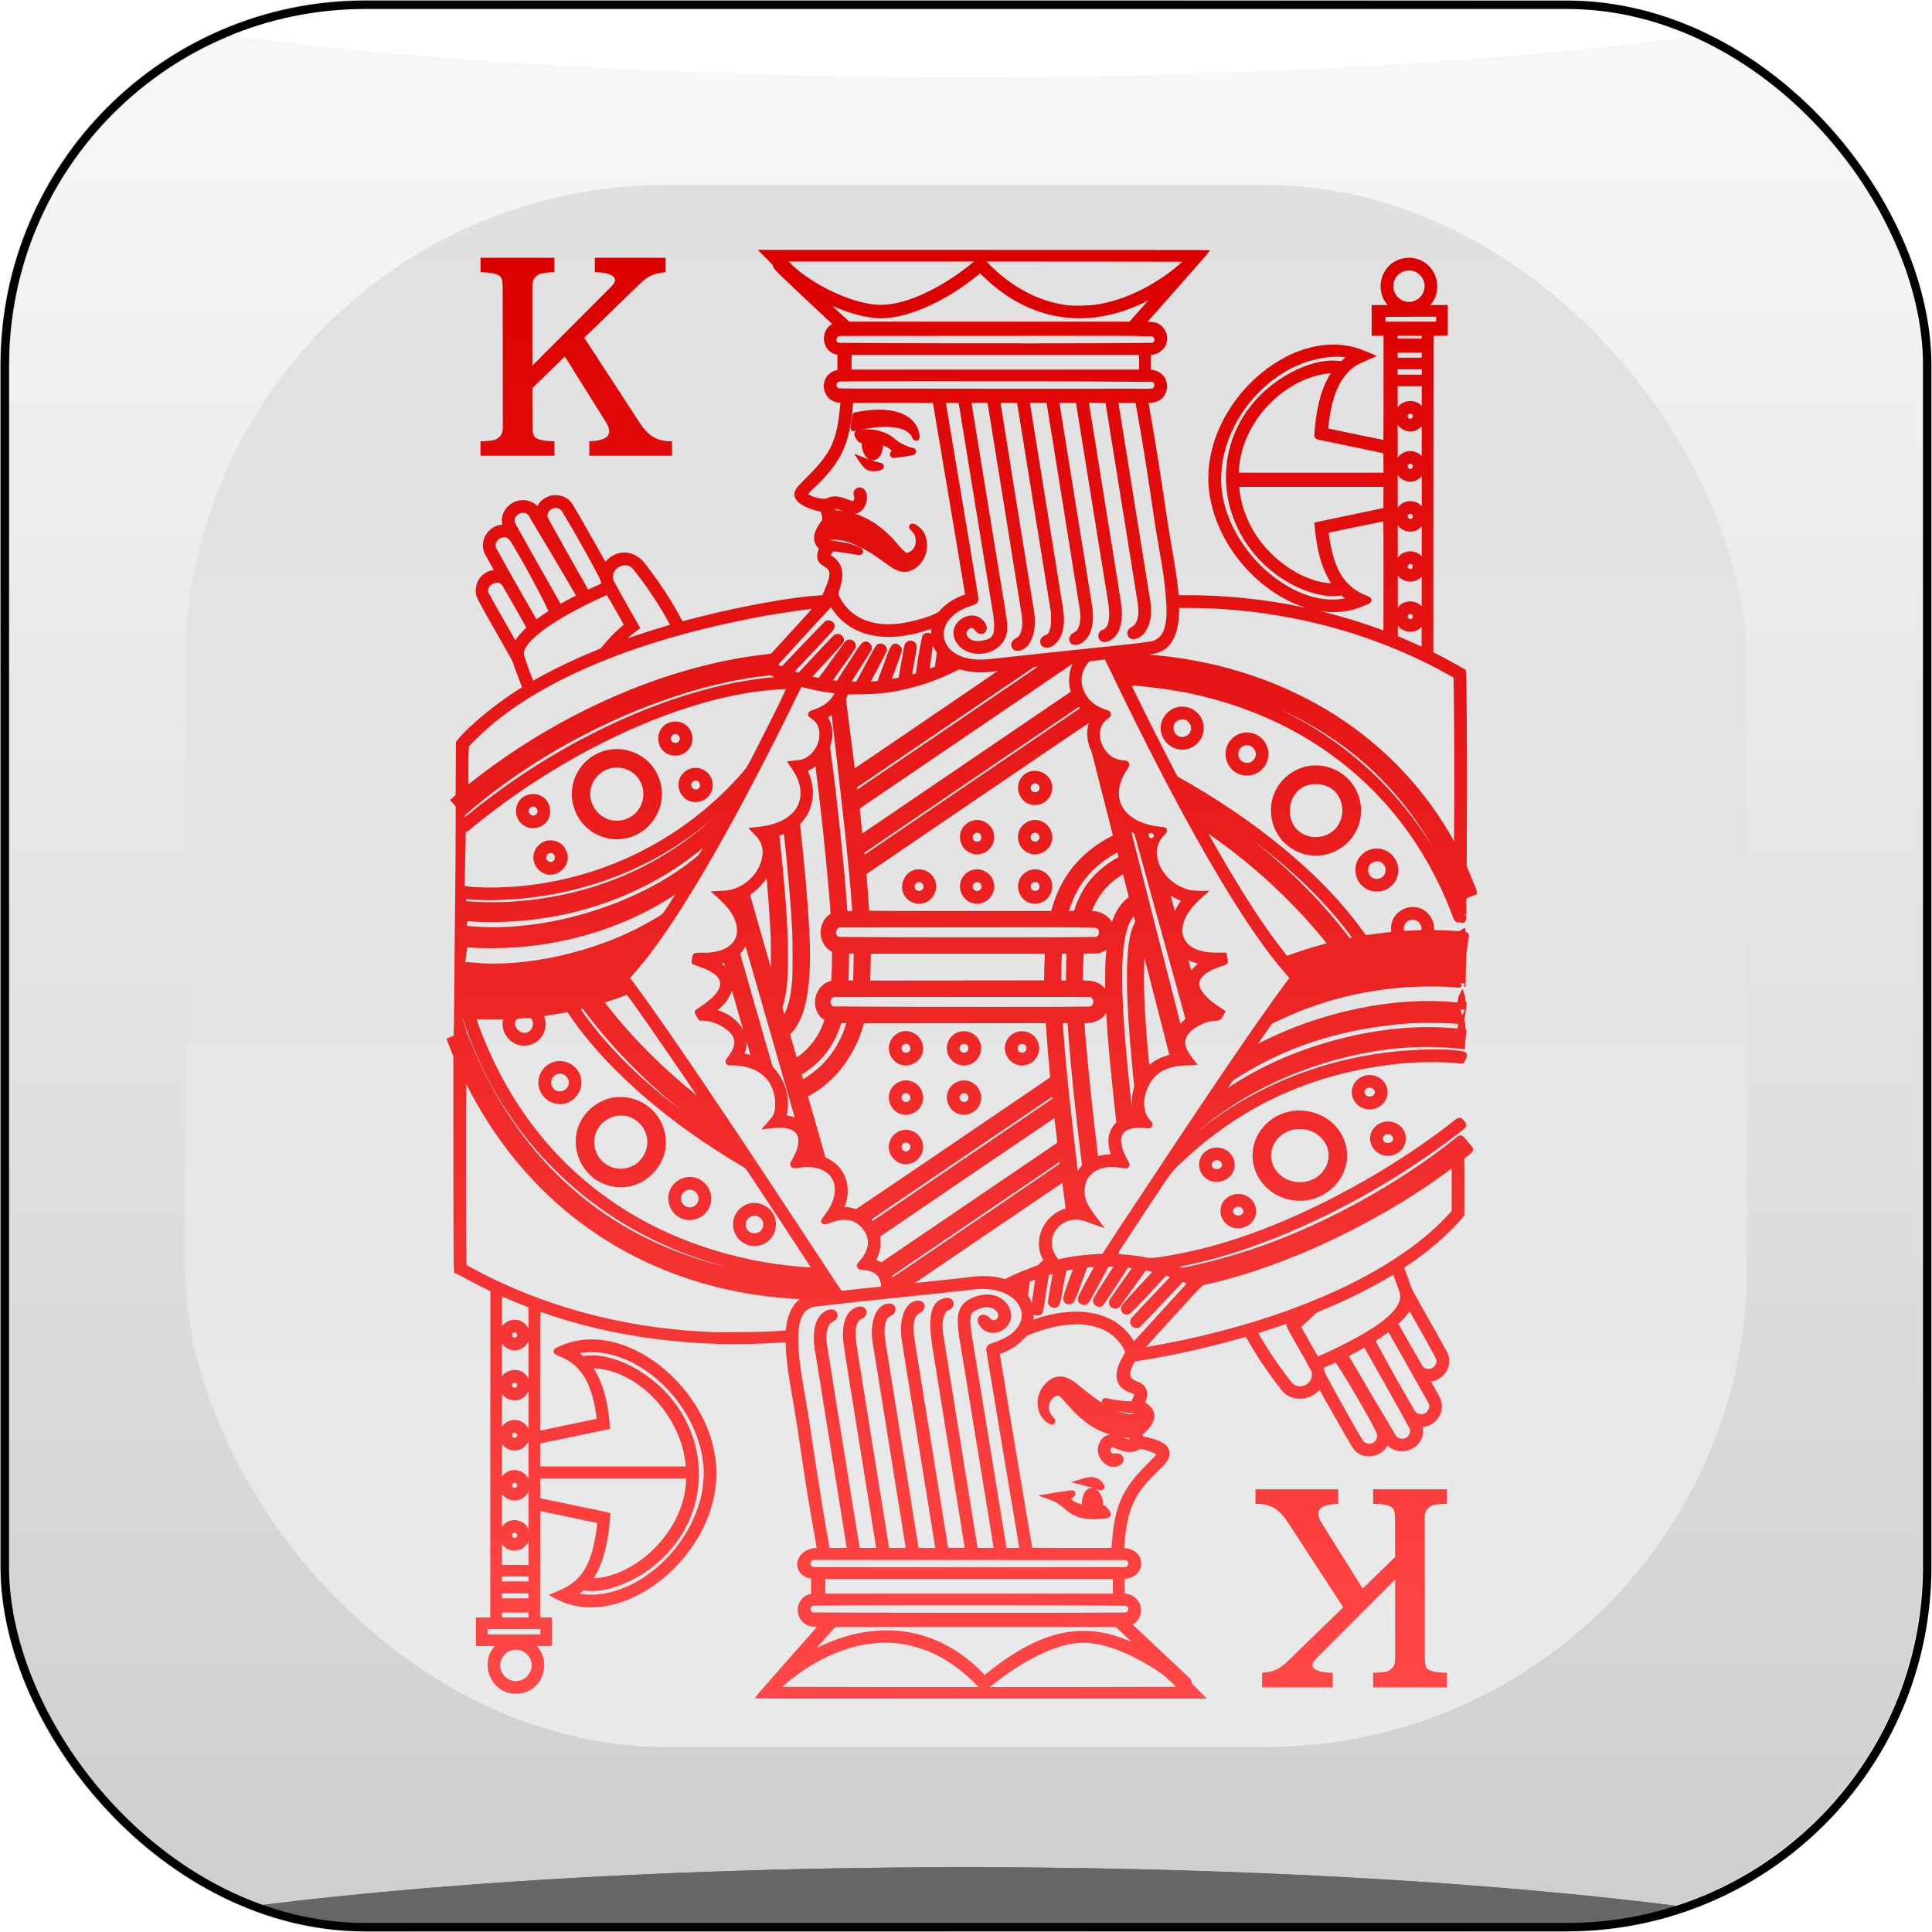
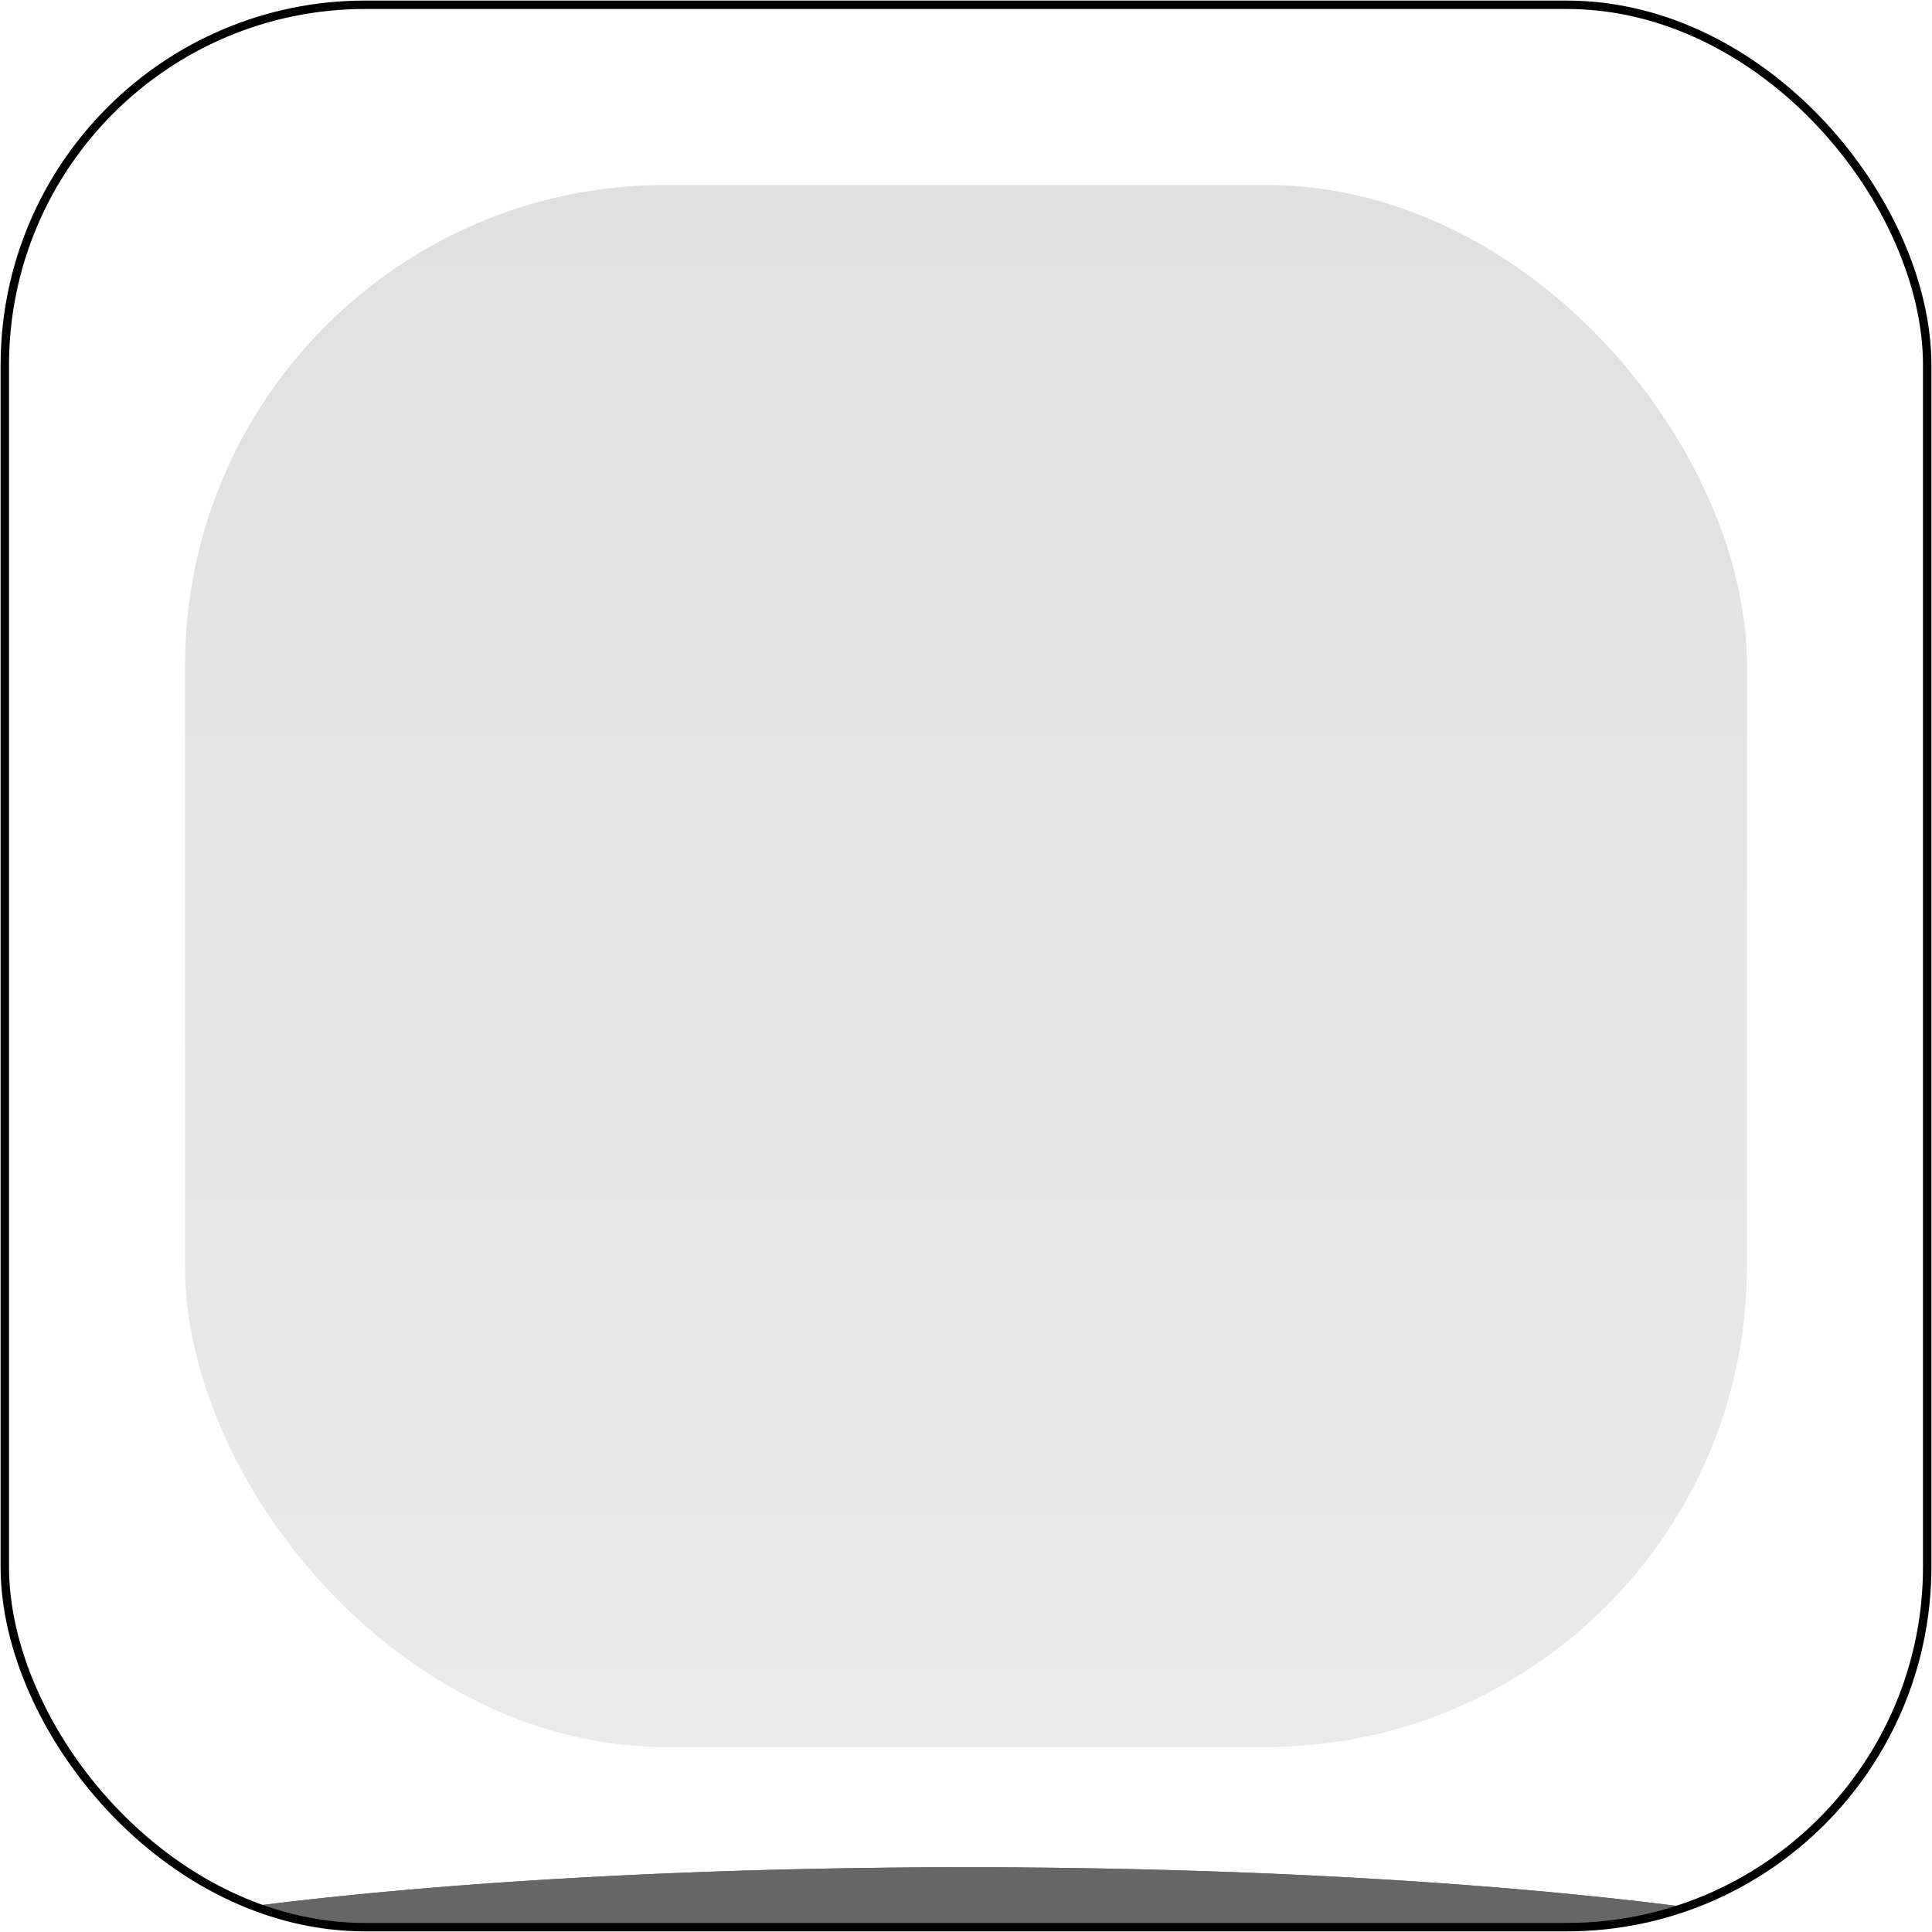
<svg xmlns="http://www.w3.org/2000/svg" xmlns:xlink="http://www.w3.org/1999/xlink" width="181.53mm" height="181.53mm" version="1.1" viewBox="0 0 643.2 643.2">
  <defs>
    <linearGradient id="g" x1="130" x2="130" y1="542.36" y2="392.36" gradientTransform="matrix(4 0 0 4 -218.4 -1547.8)" gradientUnits="userSpaceOnUse" xlink:href="#b" />
    <linearGradient id="b">
      <stop stop-color="#cfcfd2" offset="0" />
      <stop stop-color="#f7f7f7" offset="1" />
    </linearGradient>
    <linearGradient id="f" x1="55" x2="215" y1="467.36" y2="467.36" gradientTransform="matrix(4 0 0 4 -218.4 -1547.8)" gradientUnits="userSpaceOnUse" xlink:href="#b" />
    <clipPath id="h">
      <rect x="55" y="387.36" width="160" height="160" ry="30" fill="none" stroke="#000" stroke-width=".8" />
    </clipPath>
    <filter id="c" x="-.096" y="-1.481" width="1.192" height="3.962" color-interpolation-filters="sRGB">
      <feGaussianBlur stdDeviation="6.787" />
    </filter>
    <filter id="a" x="-.096" y="-1.481" width="1.192" height="3.962" color-interpolation-filters="sRGB">
      <feGaussianBlur stdDeviation="6.787" />
    </filter>
    <linearGradient id="d" x1="140" x2="140" y1="402.36" y2="532.36" gradientTransform="matrix(4 0 0 4 -218.4 -1547.8)" gradientUnits="userSpaceOnUse">
      <stop stop-color="#e0e0e0" offset="0" />
      <stop stop-color="#eaeaea" offset="1" />
    </linearGradient>
    <linearGradient id="e" x1="236.02" x2="234.39" y1="84.058" y2="563.44" gradientUnits="userSpaceOnUse">
      <stop stop-color="#dc0000" offset="0" />
      <stop stop-color="#ff4747" offset="1" />
    </linearGradient>
  </defs>
-   <rect x="1.6" y="1.59" width="640" height="640" ry="120" fill="url(#g)" stroke="url(#f)" stroke-width="3.2" />
  <g transform="matrix(4 0 0 4 -218.4 -1547.8)" clip-path="url(#h)">
-     <path d="m135 542.36a90.002 13 0 0 0-85 8.77c4.86 1.434 10.182 2.228 15.772 2.228h138.46c5.587 0 10.906-0.794 15.764-2.227a90.002 13 0 0 0-84.99-8.77z" fill="#666" filter="url(#c)" />
+     <path d="m135 542.36a90.002 13 0 0 0-85 8.77c4.86 1.434 10.182 2.228 15.772 2.228h138.46c5.587 0 10.906-0.794 15.764-2.227a90.002 13 0 0 0-84.99-8.77" fill="#666" filter="url(#c)" />
    <g fill="#fff">
-       <path d="m135 393.36a90.002 13 0 0 1-85-8.77c4.86-1.434 10.182-2.228 15.772-2.228h138.46c5.587 0 10.906 0.794 15.764 2.227a90.002 13 0 0 1-84.99 8.77z" filter="url(#a)" />
      <path d="m135 393.36a90.002 13 0 0 1-85-8.77c4.86-1.434 10.182-2.228 15.772-2.228h138.46c5.587 0 10.906 0.794 15.764 2.227a90.002 13 0 0 1-84.99 8.77z" filter="url(#a)" />
      <path d="m135 393.36a90.002 13 0 0 1-85-8.77c4.86-1.434 10.182-2.228 15.772-2.228h138.46c5.587 0 10.906 0.794 15.764 2.227a90.002 13 0 0 1-84.99 8.77z" filter="url(#a)" />
    </g>
    <path d="m135 542.36a90.002 13 0 0 0-85 8.77c4.86 1.434 10.182 2.228 15.772 2.228h138.46c5.587 0 10.906-0.794 15.764-2.227a90.002 13 0 0 0-84.99-8.77z" fill="#666" filter="url(#c)" />
  </g>
  <rect x="1.6" y="1.59" width="640" height="640" ry="120" fill="none" stroke="#000" stroke-width="2.8" />
  <rect x="61.6" y="61.59" width="520" height="520" ry="160" fill="url(#d)" />
-   <path transform="matrix(1 0 0 1 0 -3.0517e-5)" d="m252.28 83.201c0.65 0.656 1.31 1.31 1.96 1.965v2e-3c0.99 1.055 2.14 2.018 3.03 3.139 0.16 1.182 1.25 1.925 1.99 2.763 5.84 5.678 11.85 11.19 17.77 16.79-2.35 1.28-3.3 4.36-2.38 6.81 0.6 1.8 2.26 3.19 4.15 3.41v5.08c-2.16 0.35-4.04 2.08-4.43 4.25-0.54 2.45 0.78 5.2 3.12 6.17 0.73 0.32 1.53 0.48 2.32 0.5-0.46 4.54-0.89 9.17-2.67 13.47-2.11 5.1-6.2 8.97-10.02 12.81-1.02 1.13-2.34 2.2-2.64 3.77-0.19 1.49 0.82 2.83 2.02 3.61 2 1.35 4.34 2.12 6.69 2.6 0.31 0.88 0.64 1.85 0.52 2.77-1.34 1.85-2.81 3.93-2.69 6.33 0.06 1.22 0.69 2.36 1.58 3.18-0.49 1.46-0.93 3.26 0.1 4.6 0.93 1.29 2.93 1.55 3.37 3.23 0.26 1.74-0.56 3.42-1.14 5.02-0.37 0.9-0.76 1.78-1.14 2.68-8.07 0.49-16.05 1.9-23.97 3.42-7.6 1.49-15.14 3.25-22.61 5.26-3.47-6.66-7.63-12.94-12.23-18.87-1.63-2.38-4.4-4.1-7.35-4.01-2.35 0.03-4.62 1.25-6.05 3.1-3.57-6.25-7.03-12.57-10.71-18.76-1.17-2.23-3.7-3.6-6.2-3.45-2.39 0.09-4.68 1.53-5.78 3.66-1.82-1.96-4.85-2.53-7.31-1.53-2.64 0.97-4.63 3.66-4.48 6.53-0.01 0.38 0.1 0.82 0.12 1.17-3.37 0.15-6.29 3.13-6.44 6.49-0.14 1.64 0.52 3.2 1.36 4.56 0.75 1.37 1.54 2.74 2.29 4.09-2.66 0.21-5.07 2.18-5.75 4.78-0.41 1.55-0.46 3.3 0.32 4.75 1.99 3.97 4.3 7.77 6.46 11.65 1.71 3.07 3.5 6.1 5.16 9.19 0.98 2.9 2.12 5.78 3.16 8.63-6.3 3.92-12.24 8.45-17.68 13.5-1.56 1.48-3.07 3.02-4.32 4.78-0.03 5.86-0.05 11.72-0.08 17.58-0.63 0.55-1.27 1.1-1.9 1.65 0.62 0.75 1.41 1.44 1.92 2.23 0.03 20.05-0.35 40.1-0.48 60.15-0.08 5.25 0 10.5-0.21 15.74 0.09 0.43-0.19 0.55-0.56 0.64l-1.83 0.69c0.69 1.98 1.56 3.9 2.29 5.85 0.03 22.78-0.05 45.56 0.1 68.33 0.01 1.29 0.11 2.58 0.17 3.86 1.96 0.65 3.66 1.83 5.51 2.74 2.16 1.14 4.34 2.23 6.54 3.3l-0.03 108.63h-4.78v9.5l6.31 0.01c-2.61 2.7-3.09 7.01-1.52 10.36 1.32 3.03 4.35 5.26 7.68 5.48 3.16 0.32 6.47-1.04 8.34-3.64 2.5-3.3 2.61-8.25 0.03-11.53-0.09-0.23-0.75-0.68-0.38-0.67 1.63 0 3.26 0 4.88-0.01v-9.5h-3.96c0.02-11.67-0.04-23.37 0.05-35.02-0.16-0.76 0.8-0.12 1.23-0.15 5.92 1.23 11.84 2.48 17.76 3.72-0.42 3.78-1.05 7.57-2.28 11.18-1.17 3.52-3.19 6.87-6.29 9.01-2.32 1.69-5.03 2.69-7.66 3.78 2.52 1.39 5.1 2.75 7.92 3.39 6.97 1.73 14.38 0.24 20.75-2.83 8.79-4.26 16.13-11.3 21.09-19.69 4.46-7.56 6.87-16.51 5.9-25.31-1.05-9.7-5.7-18.79-12.2-25.98-5.7-6.26-12.94-11.3-21.15-13.56-5.9-1.63-12.39-1.56-18.04 0.94-0.82 0.4-1.83 0.59-2.43 1.33-0.31 0.46-0.19 0.99 0.15 1.39 1.23 0.81 2.7 1.17 3.96 1.95 3.15 1.71 5.6 4.61 7.04 7.81 1.71 3.74 2.55 7.86 3.02 11.9-6.25 1.35-12.54 2.63-18.82 3.95 0.02-13.19-0.04-26.41 0.07-39.59 17.04 6.09 35.03 9.38 53.07 10.45 9.52 0.55 19.06 0.39 28.57-0.29 0.23 8.85 2.25 17.52 3.59 26.24 1.43 9.15 2.67 18.33 4.22 27.47 0.82 4.92 1.7 9.84 2.55 14.76-2.49 0.01-5.13 1.32-6.1 3.71-0.83 1.86-0.24 4.21 1.44 5.39 0.82 0.61 1.81 0.96 2.81 1.12v5.09c-2.55 0.34-4.48 2.79-4.46 5.32-0.07 2.25 1.43 4.44 3.51 5.26 0.95 0.32 1.96 0.34 2.95 0.38-6.49 7.37-13.03 14.68-19.47 22.09-0.42 0.56-0.85 1.13-1.28 1.7 6 0.15 12 0.06 17.99 0.1 44.18 0.03 88.37 0.01 132.55 0.02-1.67-1.72-3.43-3.36-5.05-5.11 0.1-1.22-1.01-1.95-1.78-2.7-5.97-5.62-11.98-11.24-17.93-16.87 2.08-1.09 3.23-3.63 2.68-5.91-0.46-2.32-2.56-4.12-4.89-4.32-0.45 0.06-0.56-0.18-0.47-0.61 0.01-1.45-0.07-2.96-0.01-4.36 2.19-0.08 4.48-1.28 5.26-3.43 0.84-2.12-0.12-4.68-2.05-5.84-1-0.63-2.17-0.94-3.35-1 0.41-4.76 0.84-9.48 2.62-13.95 1.57-3.92 4.2-7.31 7.2-10.24 1.64-1.78 3.72-3.23 4.85-5.42 0.74-1.35 0.64-3.16-0.45-4.29-1.59-1.69-3.95-2.3-6.12-2.86-0.6-0.19-1.3-0.16-1.84-0.48-0.34-0.27-0.09-0.51 0.16-0.73 1.6-1.56 3.43-3.3 3.65-5.67 0.18-1.99-1.26-3.68-2.85-4.67-0.47-0.14 0-0.55 0.04-0.85 0.66-1.56 0.67-3.55-0.58-4.82-0.94-1.11-2.44-1.35-3.62-2.09-0.94-0.51-1.25-1.66-0.95-2.64 0.3-1.19 0.83-2.36 1.47-3.39 8.88-1.38 17.69-3.16 26.4-5.37 3.54-0.87 7.05-1.86 10.55-2.82 3.37 6.01 7.21 11.76 11.47 17.18 1.39 2.27 4.08 3.51 6.7 3.42 2.4-0.04 4.81-1.1 6.31-3 3.5 6.11 6.89 12.28 10.47 18.34 0.72 1.24 1.6 2.46 2.94 3.08 3 1.62 7.11 0.56 8.94-2.33 0.18-0.13 0.26-0.8 0.49-0.41 1.96 1.96 5.15 2.31 7.61 1.13 2.46-1.06 4.31-3.65 4.06-6.39 0-0.34-0.11-0.73-0.13-1.03 3.51-0.2 6.53-3.44 6.41-6.97 0.01-2.16-1.36-3.98-2.31-5.82-0.45-0.79-0.89-1.59-1.34-2.38 3.18-0.31 5.88-3.1 6.06-6.29 0.14-1.5-0.33-2.99-1.13-4.24-3.56-6.57-7.37-13-10.94-19.56-0.78-1.6-1.2-3.35-1.88-5-0.34-0.92-0.71-1.83-1.02-2.76 6.37-4.21 12.36-9.02 17.6-14.58 0.84-0.89 1.63-1.84 2.42-2.77 0-6.31 0.08-12.62-0.02-18.93 0.93-0.89 2.11-1.54 2.87-2.58 0.46-0.83-0.34-1.5-0.82-2.09-0.85-0.93-1.61-1.96-2.5-2.84-0.89-0.63-1.84 0.15-2.52 0.71-9.6 7.71-19.95 14.43-30.68 20.43-17.49 9.74-36.25 17.4-55.83 21.77-1.46 0.29-2.98 0.7-4.47 0.88-0.41-0.17-1.42-0.39-0.4-0.44 14.05-2.71 27.62-7.54 40.66-13.36 17.71-7.98 34.55-17.9 50.04-29.62 1.29-1.04 2.69-1.94 3.87-3.09 0.62-0.64 0.45-1.7-0.18-2.26-0.44-0.65-1.12-1.34-1.98-1.09-1.14 0.42-1.96 1.4-2.95 2.07-13.39 10.34-27.9 19.17-43.06 26.64-10.19 4.99-20.74 9.38-31.6 12.68-6.87 2.05-13.95 3.71-21.07 4.83-1.55 0.2-3.06 0.49-4.61 0.36-2.97-0.64-6.01-0.92-9.03-1.19-0.26-0.08-0.87 0.14-0.7-0.29-0.18-0.61 0.34-1.02 0.61-1.52 4.94-7.48 9.81-14.99 14.81-22.41 1.51-2.25 3.18-4.42 5.26-6.19 5.88-5.57 12.23-10.66 19.08-14.97 11.47-7.28 24.25-12.46 37.45-15.43 7.13-1.61 14.4-2.67 21.71-3.06 4.6-0.15 9.21-0.17 13.82 0.27 0.75 0.11 1.69 0.43 2.23-0.32 0.27-0.61 0.56-1.21 0.83-1.83 0.34-0.88-0.44-1.76-1.31-1.81-4.67-0.8-9.44-0.69-14.15-0.53-10.36 0.43-20.69 1.98-30.66 4.86-15.56 4.46-30.41 11.78-42.98 22.04 1.05-1.05 2.28-1.93 3.43-2.88 11.72-9.13 25.29-15.69 39.49-19.94 12.88-3.79 26.38-5.73 39.85-4.75 1.91 0.15 3.83 0.32 5.75 0.47-0.1-1.97 0.22-3.91 0.47-5.85 0.09-0.58-0.51-0.94-0.37-1.5 0.03-0.76-0.06-1.49-0.36-2.18 0.34-1.81 0.54-3.64 0.81-5.46 0.07-0.46-0.3-0.8-0.44-1.15 0.08-0.86-0.12-1.67-0.45-2.45-0.21-0.35-0.36-1.58-0.61-1.34-0.5 1.15-1.36 2.19-1.41 3.49-0.15 0.27 0.11 1.08-0.42 0.86-13.49-1.27-27.14 0.34-40.2 3.8-8.98 2.4-17.71 5.72-25.96 10 1.53-2.22 3.07-4.43 4.62-6.64 10.95-5.53 22.79-9.29 34.92-11.1 7.77-1.19 15.69-1.55 23.58-1.24 1.22 0.02 2.44 0.21 3.66 0.31 0.43 0.05 0.69-0.4 1.04-0.44-0.05-0.11 0.01-0.29 0.08-0.46-0.22 0.3-0.7-0.73-0.16-0.59 0.5 0.11 1.63-0.15 0.97 0.6-0.75 0.61 0.77 0.85 0.44 0.07 0.07-5.45-0.04-10.93 1.08-16.29 0.11-0.66-0.39-1.33-1.04-1.44-0.21-0.35 0-1.64-0.52-1.29-0.59 0.32-1.15 0.76-1.76 1.02-2.74-0.19-5.5-0.31-8.25-0.37 0.19-3.21-1.96-6.55-5.13-7.4-3.03-0.92-6.53 0.45-8.18 3.14-0.91 1.44-1.25 3.21-0.95 4.89-2.84 0.26-5.68 0.66-8.51 1.06-7.5-10.72-16.79-20.08-26.81-28.44-11.15-9.27-23.28-17.33-35.92-24.42-5.2-10.02-10.3-20.09-15.23-30.24 6.05 0.38 12.02 1.21 17.97 2.33 12.79 2.55 25.23 6.9 36.68 13.22 12.84 7.06 24.37 16.68 33.54 28.13 8.05 10.02 14.35 21.44 18.82 33.51 0.26 0.89 0.97 1.91 2.03 1.65 0.48-0.26 0.86 0.42 1.38 0.15 0.93-0.17 0.97-1.25 0.97-2.01 0.04-1.31 0.16-2.62 0.05-3.92-0.22-0.65 0.11-1.37 0.03-2.05 0.08-0.47 0.87-0.42 1.26-0.67 0.7-0.26 1.42-0.51 2.1-0.83 0.37-1.01-0.26-1.93-0.58-2.85-0.85-2.21-1.84-4.38-2.7-6.57 0.11-20.38 0.2-40.77-0.09-61.15-0.01-1.37-0.09-2.74-0.19-4.11-3.53-2.1-7.15-4.05-10.82-5.91 0.02-35.11 0.04-70.21 0.06-105.32 1.58-0.02 3.16-0.04 4.74-0.07v-10.2h-5.84c2.54-2.726 3.02-6.99 1.43-10.31-1.36-3.031-4.43-5.203-7.76-5.381-3.23-0.288-6.58 1.18-8.42 3.879-2.32 3.227-2.4 7.942 0.04 11.132 0.09 0.22 0.6 0.6 0.46 0.68h-5.25v10.23h3.96c-0.02 11.46 0.05 22.95-0.05 34.4 0.01 0.61-0.99-0.06-1.4 0-5.66-1.17-11.32-2.37-16.98-3.53 0.43-4.19 1.12-8.4 2.68-12.37 1.49-3.86 4.11-7.47 7.91-9.29 1.85-0.86 3.74-1.65 5.6-2.49-3.11-1.3-6.18-2.79-9.54-3.34-7.19-1.32-14.65 0.43-21.04 3.81-8.94 4.73-16.25 12.39-20.83 21.39-3.86 7.59-5.64 16.39-4.18 24.85 1.83 10.84 7.89 20.74 16.08 27.98 4.65 4.08 10.06 7.37 16 9.19-13.79-2.98-27.91-4.4-42.01-4.23-0.74 0.21-0.4-0.77-0.55-1.21-0.76-7.66-2.38-15.22-3.54-22.82-1.31-8.69-2.55-17.41-4.01-26.09-0.76-4.65-1.57-9.3-2.4-13.93 1.93 0.06 4.07-0.56 5.17-2.27 1.38-1.95 1.41-4.81-0.16-6.66-1.03-1.28-2.62-2.02-4.24-2.12 0.01-1.64 0.03-3.28 0.04-4.92 2.55-0.07 4.93-2.02 5.34-4.57 0.48-2.41-0.99-4.97-3.19-5.97-1.03-0.41-2.16-0.44-3.25-0.49 6.49-7.365 13.03-14.682 19.48-22.087l1.3-1.711c-5.97-0.152-11.94-0.054-17.91-0.091-44.22-0.033-88.43-0.015-132.64-0.02zm234.42 244.73c0.02-0.03 0.04-0.07 0.05-0.13-0.01 0.04-0.03 0.09-0.05 0.13zm0.05-0.13c0.03-0.08 0.06-0.15 0.04-0.19 0 0.09-0.02 0.14-0.04 0.19zm-326.78-241.99v4.834c3.1 0 5.24 0.41 6.41 1.23 0.65 0.469 0.97 1.654 0.97 3.559l0.04 46.668c0 0.88-0.11 1.63-0.35 2.24-0.23 0.62-0.77 1.2-1.62 1.76-0.85 0.53-2.67 0.79-5.45 0.79v4.84h24.61v-4.84c-3.11 0-5.22-0.41-6.33-1.23-0.64-0.47-0.97-1.65-0.97-3.56l-0.04-12.92 10.81-10.5 13.49 21.58c2.78 4.27 1 6.49-5.36 6.63v4.84h27.55v-4.84h-0.57c-2.2 0-4.13-0.5-5.8-1.49-1.64-1.03-3.19-2.71-4.66-5.06l-18.19-27.9 18.06-17.536c1.47-1.465 2.83-2.504 4.09-3.119 1.29-0.644 2.91-1.025 4.88-1.142v-4.834h-23.51v4.834c2.78 0 4.77 0.423 5.97 1.273s1 2.051-0.61 3.604l-26.15 26.19v-26.278c0-0.879 0.12-1.625 0.35-2.241 0.23-0.615 0.76-1.187 1.58-1.714 0.82-0.557 2.62-0.834 5.41-0.834v-4.834h-24.61zm102.54 1.257h61.79c-6.17 5.084-12.99 9.451-20.51 12.26-4.35 1.584-9.03 2.654-13.68 1.924-5.31-0.8-10.4-2.807-15.12-5.234-4.54-2.39-8.87-5.279-12.48-8.95zm65.88 0c4.85 0 9.69 2e-3 14.54 2e-3 16.9 0.013 33.79 3e-3 50.68 0.075-3.9 3.559-8.32 6.547-13 8.998-5.31 2.736-10.96 4.719-16.92 5.429-2.55 0.14-5.12 0.3-7.65 0.12-7.65-0.79-14.98-4.083-21.08-8.733-2.36-1.769-4.51-3.785-6.57-5.891zm140.75 2.965c2.89-0.029 5.44 2.733 5.12 5.617-0.15 2.495-2.28 4.662-4.78 4.842-2.91 0.32-5.7-2.276-5.61-5.203-0.08-2.405 1.73-4.657 4.09-5.131 0.38-0.087 0.78-0.129 1.18-0.125zm-142.85 0.985 0.07 0.064 0.04 0.039c4.11 4.102 8.76 7.732 13.98 10.311 7.56 3.82 16.27 5.29 24.66 4.16 6.03-0.78 11.86-2.79 17.25-5.57-2.09 2.35-4.18 4.71-6.27 7.06h-93.31c-1.87-1.75-3.75-3.49-5.62-5.23 4.6 1.96 9.41 3.57 14.41 4.05 5.24 0.37 10.43-1.08 15.26-2.99 7.1-2.88 13.63-7.035 19.53-11.894zm151.83 14.414v0.82c0.22 0.82-0.24 0.95-0.96 0.83h-15.92c0.07-0.49-0.11-1.26 0.12-1.6 5.59-0.02 11.17-0.03 16.76-0.05zm-12.44 6.31c0.13-0.02 0.29 0 0.49 0.05h7.15c0.14 0.74-0.07 1.13-0.86 0.93h-7.16c-0.1-0.55-0.01-0.91 0.38-0.98zm-102.12 0.05c6.4 0.04 12.83-0.06 19.2 0.17 0.49 0.05 1.12-0.08 1.37 0.47 0.56 0.72-0.12 1.95-1.05 1.71-13.01 0.18-26.05 0.14-39.07 0.17-20.77-0.01-41.55 0.02-62.32-0.17-0.91-0.06-1.87 0.06-2.75-0.12-0.76-0.52-0.54-1.78 0.3-2.1 0.92-0.18 1.94-0.02 2.9-0.08 27.14-0.01 54.28-0.04 81.42-0.05zm101.84 5.64h7.92c-0.07 0.51 0.13 1.3-0.1 1.65h-7.92c0.07-0.51-0.13-1.3 0.1-1.65zm-181.9 0.72h95.74v4.89h-95.74v-4.89zm161.5 0.6c1.01-0.01 2.01 0.05 3 0.24-0.53 0.39-1.05 0.8-1.54 1.24-4.95-0.71-9.96 0.65-14.44 2.68-8.9 4.12-16.51 11.29-20.54 20.29-3.88 8.53-4.36 18.49-1.51 27.4 3.71 11.91 13.23 21.8 24.92 26.11 3.71 1.32 7.73 2.19 11.67 1.54 0.39 0.35 0.82 0.65 1.24 0.96-5.92 1.17-12.11-0.37-17.41-3.11-7.99-4.17-14.57-10.87-18.93-18.72-3.13-5.68-5.11-12.18-4.91-18.74 0.28-10.33 5.03-20.26 12.15-27.64 4.22-4.33 9.29-7.92 14.97-10.07 3.63-1.3 7.47-2.12 11.33-2.18zm20.3 4.2h8.02v1.77h-8.02v-1.77zm-22.25 1.31-0.05 0.08c-3.3 5.15-4.51 11.3-5.19 17.29-0.07 1.26-0.38 2.53-0.18 3.79 0.28 1.02 1.52 0.91 2.34 1.16 6.86 1.44 13.72 2.86 20.58 4.31 0.01 2.16 0.03 4.31 0.04 6.47h-48.19c0.34-10.31 5.96-20.01 14.01-26.28 4.15-3.21 9.01-5.63 14.21-6.53 0.82-0.13 1.6-0.22 2.43-0.29zm-135.93 2.63h5.75c22.77 0.03 45.55 0.02 68.32 0.23 0.85 0.03 1.75-0.02 2.6 0.07 0.78 0.53 0.67 1.88-0.27 2.17-1.8 0.1-3.65 0.01-5.47 0.04-30.9-0.01-61.79 0.04-92.69-0.04-2.1-0.03-4.21 0.03-6.3-0.11-0.91-0.52-0.67-2.09 0.4-2.23 9.2-0.15 18.44-0.1 27.66-0.13zm158.18 1.7h8.02v6.58c-1.96-2.34-6.03-2.16-7.85 0.26-0.33 0.55-0.09-0.67-0.16-0.92 0-1.97 0-3.95-0.01-5.92zm-181.26 5.52h13.21c4.45 0.01 8.9-0.03 13.34 0.06 3.59 21.23 7.16 42.47 10.7 63.71-3.3 1.18-6.49 2.99-8.71 5.75-1.72 1.12-3.7 1.68-5.63 2.3-5.71 1.71-11.91 2.73-17.71 0.96-3.9-1.15-7.32-3.83-9.31-7.39-0.46-0.77-1.05-1.66-0.64-2.6 0.82-2.6 1.67-5.49 0.7-8.18-0.6-1.67-1.93-2.97-3.4-3.91 0.26-0.39 0.45-0.92 0.8-1.2 2.37 0.07 4.7 0.62 7.04 0.95 0.88 0.09 2.09 0.62 2.71-0.31 0.55-0.78-0.11-1.72-0.88-2.03-2.51-1.19-5.28-1.7-8.02-2.08-0.63-0.12-1.31-0.05-1.9-0.31 3.41-0.54 6.78 0.74 9.8 2.2 3.57 1.73 6.78 4.08 9.98 6.41 1.75 1.21 3.89 2.35 6.09 1.84 3.18-0.73 5.57-3.56 6.21-6.69 0.67-2.92-0.09-6.34-2.53-8.25-0.74-0.5-1.58-1.23-2.54-0.98-0.61 0.26-0.88 1-0.59 1.59 0.46 0.77 1.31 1.2 1.64 2.08 1.02 1.98 0.4 4.88-1.78 5.78-0.44 0.29-1.03 0.3-1.4-0.13-1.76-1.57-3.11-3.55-4.82-5.18-3.28-3.33-7.25-6.08-11.75-7.44 2.03-0.25 3.4-2.17 3.82-4.05 0.32-1.48 0.26-3.36-1.05-4.37-1.13-0.85-3.07-0.18-3.22 1.29-0.19 0.71 0.27 1.39 0.2 2.09-0.16 0.34-0.27 1.08-0.81 0.73-2.17-0.72-4.41-1.86-6.76-1.39-0.95 0.11-1.74 0.83-2.73 0.68-1.78-0.13-3.58-0.6-5.1-1.55 1.22-1.37 2.58-2.59 3.9-3.86 3.36-3.44 6.47-7.27 8.24-11.79 1.88-4.68 2.45-9.75 2.9-14.73zm32.81 0c0.77 0 1.53 0 2.3 0.02 3.75 23.18 7.56 46.41 11.35 69.54 0.3 2.27 0.73 4.61 0.27 6.91-0.21 1.28-1.34 2.15-2.55 2.42-1.74 0.44-3.79 0.8-5.35-0.34-0.89-0.56-1.56-1.89-0.77-2.8 0.46-0.57 1.41-1.21 2.04-0.49 0.66 0.78 1.43 1.73 2.57 1.69 1.26 0.03 2.07-1.37 1.75-2.51-0.59-2.28-3.01-3.86-5.33-3.62-2.99 0.21-5.78 2.83-5.7 5.92 0.11 2.74 2.2 5.1 4.67 6.1 4.02 1.64 9.18 0.43 11.77-3.15 1.48-2.03 1.68-4.68 1.34-7.09-0.68-5.06-1.63-10.08-2.42-15.13-3.13-19.15-6.26-38.3-9.37-57.46 1.78-0.02 3.56-0.01 5.35-0.01 3.8 23.54 7.61 47.1 11.37 70.66 0.26 2.21 0.4 4.63-0.72 6.64-0.49 1.03-1.82 1.1-2.38 2.07-0.75 0.99-0.38 2.62 0.84 3.03 1.68 0.55 3.48-0.47 4.47-1.82 1.86-2.52 2.29-5.81 2.15-8.86-0.22-2.79-0.83-5.52-1.22-8.29-3.4-21.14-6.84-42.29-10.19-63.43 1.83 0 3.7-0.01 5.51 0.01 3.74 23.31 7.5 46.61 11.28 69.91-0.05 2.19 0.27 4.56-0.77 6.58-0.44 0.93-1.66 0.81-2.25 1.58-0.95 0.93-0.68 2.74 0.58 3.26 1.38 0.59 2.91-0.22 3.95-1.13 2.18-2.05 2.81-5.18 2.83-8.05-0.01-2.94-0.74-5.8-1.13-8.7-3.39-21.16-6.79-42.31-10.22-63.46 1.85 0 3.73-0.02 5.56 0.03 3.67 22.98 7.41 45.94 11.07 68.92 0.24 2.18 0.35 4.59-0.83 6.53-0.54 0.93-1.8 1.04-2.32 2-0.71 0.96-0.42 2.57 0.77 2.99 1.21 0.4 2.52-0.16 3.51-0.85 2.23-1.68 3.02-4.59 3.2-7.26 0.24-3.52-0.69-6.97-1.16-10.43-3.32-20.65-6.65-41.29-9.98-61.93 1.84 0 3.68-0.02 5.52 0.02 3.62 22.3 7.2 44.62 10.79 66.93 0.26 2.06 0.43 4.03-0.01 6.09-0.22 1.1-0.84 2.28-2.03 2.54-1.36 0.49-1.78 2.45-0.75 3.46 0.83 0.92 2.21 0.64 3.2 0.16 2.31-1.07 3.44-3.62 3.83-6 0.27-1.9 0.39-3.84 0.07-5.74-1.49-10.08-3.2-20.12-4.8-30.18-2-12.42-4-24.84-5.99-37.26 1.85-0.02 3.69 0.02 5.53 0.03 3.58 22.31 7.21 44.61 10.76 66.93 0.25 2.18 0.38 4.59-0.81 6.53-0.59 1.01-1.98 1.17-2.47 2.27-0.61 1.03-0.04 2.53 1.15 2.8 1.5 0.34 2.99-0.56 4-1.6 2.11-2.31 2.63-5.61 2.52-8.63-0.15-2.75-0.8-5.43-1.18-8.15-3.23-20.06-6.46-40.12-9.67-60.19 1.9 0 3.8 0.03 5.7 0.04 2.36 12.95 4.39 25.95 6.26 38.97 1.42 9.48 3.56 18.83 4.01 28.43 0.08 2.65 0.08 5.35-0.77 7.92-0.63 1.99-2.3 3.77-4.44 4.04-4.83 0.8-9.71 1.18-14.58 1.73-12.97 1.36-25.95 2.7-38.91 4.15-4 0.44-8.4 0.26-11.87-2.06-2.36-1.51-3.98-4.35-3.52-7.19 0.45-3.09 2.86-5.5 5.51-6.95 1.51-0.91 3.23-1.35 4.85-2.01 0.95-0.39 1.35-1.5 1.08-2.45-3.51-21.55-7.2-43.07-10.78-64.61 0.66-0.02 1.31-0.02 1.96-0.02zm-24.71 2.27c-2.56 0.07-5.11 0.38-7.61 0.93-0.86 0.22-0.8 1.24-0.95 1.95-0.14 1.11-0.41 2.21-0.42 3.33 0.04 0.59 0.46 0.89 1.01 0.95 0.34 0.02 0.67-0.07 1.01-0.13-0.85 0.36-0.94 1.47-0.45 2.16 0.43 0.88 1.08 1.85 2.16 1.93-0.07 1.9 0.57 3.96 2.06 5.21 0.09 0.12 0.8 0.45 0.34 0.26-1.65-0.62-3.3-1.26-4.95-1.88 1.09 1.47 1.97 3.11 3.21 4.46 0.9 0.97 2.23 1.45 3.54 1.33 1.03-0.07 2.2-0.16 2.98-0.92 0.46-0.69 0.03-1.64-0.76-1.83-1.1-0.3-2.33-0.53-3.33-0.92 1.57 0.37 2.92-0.95 3.47-2.3 0.36-0.84 0.54-1.75 0.53-2.66 1.02 0.46 2.21 0.88 2.83 1.86-0.49 0.5-0.81 1.36-0.26 1.94 0.74 0.78 1.89 0.22 2.8 0.2 1.55-0.26 3.15-0.35 4.68-0.76 0.93-0.23 1.3-1.58 0.46-2.15-0.55-0.35-1.26-0.27-1.84-0.58-1.86-0.63-3.6-1.6-5.07-2.91-3.06-2.46-7.2-3.32-11.04-2.73 4.15-0.88 8.52-1.5 12.72-0.55 1.83 0.44 3.79 1.39 4.49 3.27 0.3 0.86 1.55 1.22 2.14 0.44 0.58-0.83 0.14-1.89-0.05-2.78-0.78-2.8-3.14-4.88-5.79-5.89-2.5-0.98-5.24-1.27-7.91-1.23zm177.41 1.34c0.83-0.03 1.07 1.19 0.39 1.57-0.61 0.43-1.43-0.21-1.27-0.91 0.04-0.43 0.48-0.68 0.88-0.66zm-4.24 3.7 0.05 0.07c1.34 1.92 4.12 2.8 6.25 1.68 0.65-0.32 1.23-0.78 1.71-1.32-0.02 3.3 0.03 6.77-0.03 9.97-1.74-1.98-5.07-2.22-7.06-0.47-0.35 0.29-0.65 0.63-0.91 1 0-3.64 0-7.28-0.01-10.93zm4.22 12.96c0.86-0.03 1.13 1.34 0.32 1.63-0.71 0.38-1.47-0.52-1.11-1.2 0.15-0.28 0.47-0.45 0.79-0.43zm-4.21 3.73 0.06 0.08c1.38 2.06 4.37 2.79 6.51 1.51 0.54-0.3 1.03-0.7 1.43-1.17 0 3.33 0.01 6.68 0 10-1.76-2.07-5.22-2.26-7.2-0.41-0.3 0.26-0.56 0.56-0.79 0.88 0-3.63 0-7.26-0.01-10.89zm-52.77 3.96h48.04c-0.01 2.36-0.03 4.71-0.04 7.07-7.67 1.6-15.32 3.24-22.99 4.82 0.53 6.32 1.47 12.79 4.54 18.44 0.28 0.59 0.79 1.28 0.99 1.78-3.41-0.16-6.73-1.23-9.73-2.68-6.37-3.12-11.87-8.05-15.62-14.02-2.87-4.65-4.77-9.95-5.19-15.41zm-227.47 7.02c1.04-0.02 1.88 0.74 2.31 1.63 3.71 6.13 7.21 12.44 10.64 18.76 0.64 1.3 1.45 2.54 1.92 3.91 0.05 0.31 0.13 0.61 0.21 0.91-1.45 0.65-2.91 1.3-4.35 1.97-4.52-7.93-9-15.87-13.41-23.86-0.62-1.71 1-3.36 2.68-3.32zm92.82 0.37c0.02-0.02 0.08-0.02 0.19 0 0.84 0.06 1.63 0.38 2.41 0.67-0.8-0.12-1.62-0.2-2.43-0.26-0.03-0.15-0.25-0.36-0.17-0.41zm-103.66 1.26c0.94-0.01 1.73 0.64 2.08 1.48 5.2 8.64 10.35 17.34 15.43 26.06-1.72 0.89-3.44 1.8-5.13 2.75-5.07-8.94-10.15-17.89-15.15-26.87-0.75-1.76 1.08-3.47 2.77-3.42zm295.3 0.35c0.88-0.03 1.13 1.48 0.23 1.65-0.75 0.24-1.43-0.69-0.97-1.32 0.16-0.24 0.45-0.35 0.74-0.33zm-9 2.5c0.11 9.69 0.04 19.43 0.05 29.14 0 2.4 0 4.79-0.04 7.18-6.88-2.57-13.92-4.71-21.05-6.44 4.74 0.75 9.7 0.28 14.13-1.6 0.91-0.42 1.99-0.63 2.72-1.36 0.32-0.4 0.35-0.94 0.04-1.36-0.6-0.63-1.56-0.81-2.32-1.22-3.48-1.47-6.43-4.13-8.14-7.5-2.13-4.03-2.99-8.6-3.6-13.07 6.07-1.25 12.16-2.56 18.21-3.77zm4.8 1.24c1.38 2.17 4.52 2.83 6.7 1.49 0.48-0.28 0.91-0.64 1.28-1.07 0 3.33 0 6.65-0.01 9.98-1.94-2.29-5.96-2.22-7.77 0.2-0.34 0.62-0.15-0.33-0.2-0.6 0-3.33-0.01-6.69 0-10zm-297.45 4.03c1.35-0.01 2.03 1.32 2.65 2.3 3.65 6.01 6.97 12.21 10.19 18.46 0.65 1.27 1.28 2.53 1.85 3.84-1.35 0.88-2.69 1.78-3.99 2.73-4.51-7.86-9-15.73-13.38-23.67-0.9-1.76 0.9-3.7 2.68-3.66zm301.61 8.89c0.74-0.02 1.17 1 0.55 1.48-0.7 0.76-1.97-0.6-1.13-1.23 0.15-0.15 0.36-0.25 0.58-0.25zm-261.35 0.47c1.29-0.03 2.39 0.82 3.09 1.84 3.35 4.23 6.38 8.69 9.18 13.28 0.9 1.54 1.78 3.1 2.63 4.68-4.74 1.4-9.49 2.91-14.16 4.54 1.34-1.23 2.79-2.35 4.26-3.43-2.83-5.06-5.78-10.06-8.52-15.17-0.37-0.69-0.72-1.44-0.54-2.24 0.08-2.06 2.09-3.55 4.06-3.5zm257.2 3.37 0.04 0.05c1.08 1.49 3 2.25 4.81 1.96 1.2-0.11 2.31-0.75 3.11-1.64 0 3.31-0.01 6.61-0.01 9.92-1.92-2.12-5.67-2.23-7.58-0.04-0.17 0.13-0.46 0.76-0.36 0.17-0.01-3.47-0.01-6.95-0.01-10.42zm-299.82 2.41c0.96-0.03 1.68 0.72 2.05 1.55 2.58 4.42 5.15 8.9 7.65 13.39-1.34 1.31-2.67 2.67-3.66 4.26-2.99-5.26-6.03-10.51-8.92-15.81-0.71-1.76 1.22-3.43 2.88-3.39zm36.48 4.11 0.01 0.02c1.99 3.23 3.77 6.57 5.64 9.86-2.83 2.31-5.36 4.96-7.62 7.82-2.11 0.98-4.31 1.79-6.43 2.76-5.5 2.42-10.9 5.08-16.12 8.06-1.08-2.85-2.2-5.73-3.08-8.64-0.2-1.66 1.02-3.1 2-4.26 3.13-3.38 7.12-5.89 11.01-8.23 4.69-2.74 9.59-5.17 14.58-7.39h0.01zm74.64 4.05 0.02 0.03c2.57 4.24 6.78 7.43 11.54 8.81 6.16 1.83 12.79 1.08 18.87-0.69 0.99-0.26 2.09-0.69 2.98-0.92-0.09 0.53-0.1 1.15-0.15 1.63-1.06-0.72-2.82-0.15-2.97 1.21-0.85 3.95-1.49 7.95-2.02 11.96-0.42 0.12-0.83 0.24-1.25 0.36 0.48-3.07 1.17-6.12 1.55-9.21 0.04-1.36-1.47-2.38-2.73-1.94-0.96 0.27-1.47 1.27-1.53 2.22-0.61 3.34-1.2 6.68-1.81 10.02-0.72 0.15-1.5 0.28-2.25 0.41 1.06-2.98 2.26-5.92 3.22-8.94 0.28-0.77 0.06-1.67-0.62-2.15-0.63-0.77-1.9-0.94-2.56-0.13-0.98 1.23-1.37 2.82-1.97 4.25-0.95 2.53-1.87 5.15-2.84 7.63-0.74 0.07-1.52 0.14-2.24 0.19 1.76-3.38 3.69-6.67 5.29-10.12 0.48-1.52-1.3-2.98-2.73-2.41-1.01 0.35-1.27 1.52-1.83 2.32-1.89 3.39-3.71 6.83-5.56 10.24-0.53 0.01-1.07 0.02-1.59 0.02 2.18-3.55 4.57-7.01 6.7-10.61 0.53-1.45-1.06-3.24-2.57-2.65-1.14 0.56-1.69 1.81-2.42 2.78-2.22 3.37-4.38 6.77-6.57 10.16-0.44-0.04-0.88-0.08-1.32-0.13 2.41-3.5 5.01-6.87 7.31-10.44 0.79-1.05 0.09-2.62-1.1-2.99-0.93-0.38-2 0.1-2.46 0.96-2.87 3.86-5.6 7.87-8.5 11.66-0.69-0.13-1.37-0.28-2.05-0.44 3.37-3.75 6.9-7.35 10.19-11.17 0.83-1.23-0.26-2.98-1.68-3.03-1.14-0.17-1.8 0.94-2.54 1.6-3.6 3.72-7.06 7.58-10.64 11.31-0.41-0.13-0.82-0.27-1.22-0.41 3.98-4.39 8.19-8.59 12.16-13.01 0.64-0.73 1.47-1.73 0.97-2.75-0.5-1.31-2.5-1.76-3.38-0.59-4.8 4.8-9.39 9.81-14.13 14.67-0.28-0.23-1.26-0.32-1.05-0.66 5.82-6.36 11.57-12.77 17.48-19.05zm115.94 0.23 4.7 0.05c6.68 0.01 13.35 0.51 20 1.3 20.53 2.51 40.66 8.43 59.11 17.78 2.54 1.28 5.02 2.66 7.49 4.05 0.19 7.56 0.2 15.13 0.24 22.7 0.05 10.61 0.01 21.22-0.05 31.83-8.6-15.67-20.94-29.24-35.64-39.41-17.25-11.99-37.56-19.26-58.35-21.95-2.54-0.33-5.09-0.6-7.65-0.8 2.25-0.2 4.55-0.9 6.22-2.5 2.55-2.41 3.43-6.02 3.75-9.4 0.12-1.22 0.14-2.43 0.18-3.65zm-122.25 0.31-0.43 0.47c-4.39 4.82-8.77 9.66-13.2 14.45-3.98 0.48-7.97 0.98-11.92 1.73-19.02 3.52-37.34 10.35-54.44 19.32-12.14 6.38-23.68 13.89-34.37 22.47-0.09-4.19-0.1-8.47 0.1-12.65 3.22-3.29 6.55-6.47 10.19-9.27 10.87-8.48 23.29-14.73 36.04-19.79 16.92-6.63 34.6-11.16 52.42-14.41 5.19-0.9 10.38-1.67 15.61-2.32zm199.2 1.74c0.8-0.02 1.11 1.2 0.37 1.56-0.69 0.51-1.62-0.53-1.12-1.21 0.16-0.24 0.46-0.36 0.75-0.35zm-4.16 3.8c1.54 2.32 5.1 2.8 7.24 1.04 0.24-0.19 0.46-0.4 0.66-0.63 0 2.21-0.01 4.41-0.03 6.62-2.6-1.22-5.25-2.33-7.89-3.47 0.02-1.17-0.02-2.43 0.02-3.56zm-154.81 6.57 0.03 0.07c0.31 0.87 0.76 1.68 1.25 2.45-0.19 1.54-0.35 3.09-0.59 4.62-0.57 0.22-1.27 0.56-1.77 0.66 0.39-2.6 0.75-5.2 1.08-7.8zm57.26 4.79 0.04 0.09 0.05 0.08c2.57 5.11 4.98 10.33 7.53 15.46 9.71 19.71 19.82 39.24 31.11 58.1 5.8 9.58 11.83 19.06 18.87 27.79 1.23 1.52 2.51 3.01 3.84 4.45-7.13 9.51-13.81 19.34-20.53 29.14-11.16 16.39-22.08 32.95-33.04 49.47-2.91 4.41-5.83 8.8-8.68 13.24-4.93 0.2-9.87 0.7-14.67 1.85-1.82-2.04-2.75-5-1.87-7.67 1.03-3.44 4.62-5.79 8.18-5.51 2.27 0.11 4.3 1.24 6.44 1.88l2.69 0.94c-1.99-2.76-4.29-5.33-5.84-8.37-1-2.1-1.11-4.58-0.45-6.79 0.76-2.49 3.04-4.23 5.51-4.82 2.51-0.68 5.13-0.33 7.64 0.06 0.98 0.2 1.72-0.96 1.25-1.8-1.17-2.21-2.46-4.49-2.64-7.05-0.17-1.54 0.52-3.23 2-3.89 2.19-1.06 4.69-0.77 7.03-0.6 0.97 0.1 1.75-1.02 1.23-1.87-0.6-0.93-1.49-1.67-1.89-2.73-1.43-3.42-0.61-7.42 1.27-10.5 1.47-2.54 4-4.35 6.81-5.09 2.94-0.85 5.96-0.76 8.99-0.94-1.56-2.19-3.68-4.22-4.1-7-0.29-2.14 1.3-3.94 2.95-5.08 2.07-1.39 4.46-2.46 6.98-2.63 0.85 0.08 1.84-0.11 2.28-0.94 0.44-0.73 0.84-1.48 1.26-2.21-2.89-1.95-5.99-3.76-7.97-6.71-0.85-1.22-1.21-2.96-0.25-4.23 1.45-1.98 3.82-2.94 6.03-3.79 0.88-0.34 1.83-0.52 2.64-1.01 0.54-1-0.02-2.13-0.09-3.18 0.13-0.81-0.64-0.55-1.17-0.58-3.27 0.04-6.72 0.1-9.71-1.43-2.25-1.07-3.96-3.36-3.92-5.91 0.02-3.48 2.09-6.55 4.4-8.98 1.46-1.49 3.07-2.82 4.6-4.24-2.71-0.05-5.52 0.23-8.11-0.77-4.54-1.6-8.34-5.58-9.25-10.36-0.53-2.61 0.28-5.46 2.22-7.3 0.51-0.57 1.31-1.25 0.91-2.09-0.03-0.64-0.82-0.61-1.3-0.72-1.58-0.2-3.01-0.36-4.59-0.77-3.59-0.91-7.23-2.84-9-6.25-1.65-3.1-1.11-6.9 0.44-9.94 0.51-1.18 1.37-2.17 1.93-3.33 0.39-0.91-0.42-1.9-1.36-1.89-1.87-0.03-3.76-0.62-5.17-1.89-2.53-2.21-3.91-5.95-2.78-9.2 0.45-1.37 1.56-2.36 2.72-3.15 0.82-0.55 0.72-1.9-0.19-2.3-1.35-0.55-2.78-0.92-4-1.74-3.2-1.93-5.43-5.66-4.96-9.46 0.21-2 1.22-3.84 2.57-5.3 1.71-0.18 3.44-0.39 5.12-0.54zm-10.78 1.41c-1.27 2.9-1.49 6.26-0.59 9.3-23.12 15.75-46.27 31.46-69.4 47.2-0.31-2.78-0.6-5.62-0.82-8.34 23.59-16.07 47.2-32.12 70.81-48.16zm-11.67 0.94c0.14 0 0.12 0.07-0.22 0.25-0.38 0.26-0.76 0.52-1.13 0.78-19.52 13.32-39.08 26.58-58.62 39.87-0.1-0.45-0.11-0.87 0.42-1.03 19.48-13.26 38.97-26.51 58.46-39.76 0.23 0.01 0.87-0.13 1.09-0.11zm-26.01 0.9 0.36 0.1c3.76 1.03 7.74 1.17 11.58 0.54 0.86-0.18 0.89-0.04 0.13 0.39-15.58 10.7-31.24 21.3-46.87 31.93-0.91-7.46-1.95-14.9-2.83-22.36-0.11-0.48-0.04-1 0.23-1.45 0.19-0.32 0.15-0.97 0.68-0.8 5.3-0.03 10.64-0.05 15.85-1.12 3.32-0.64 6.61-1.46 9.81-2.54 3.79-1.3 7.5-2.85 11.06-4.69zm-62.9 1.99 1.35 0.6c-14.78 1.29-29.19 5.36-42.95 10.8-19.35 7.73-37.53 18.3-54.03 31.01-2.05 1.56-4.08 3.25-6.07 4.83-0.36-0.29 0.26-0.54 0.28-0.88 13.24-11.52 28.08-21.05 43.83-28.77 12.54-6.12 25.79-11.15 39.33-14.43 6.02-1.45 12.13-2.55 18.26-3.16zm10.4 3.88c3.59 0.96 7.26 1.68 10.96 2.11-1.41 2.82-4.24 4.65-7.19 5.54-0.76 0.23-1.79 0.71-1.59 1.68 0.18 0.86 1.21 1.12 1.77 1.7 2.11 1.75 2.39 4.86 1.58 7.33-0.92 3.04-3.53 5.78-6.82 6.01-1.2 0.12-2.39 0.28-3.59 0.42 1.67 2.43 3.48 4.85 4.18 7.78 0.85 3.06 0.22 6.55-1.94 8.94-2.78 3.14-7.01 4.49-11.06 4.98l-4.02 0.47c1.3 1.5 2.93 2.75 3.89 4.52 1.59 3.06 0.75 6.79-1 9.59-2.35 3.8-6.52 6.54-11.02 6.75-1.46 0.07-3 0.14-4.49 0.22 2.74 2.41 5.67 4.77 7.42 8.04 1.37 2.44 2.07 5.61 0.58 8.15-1.59 2.69-4.8 3.8-7.75 4.13-1.72 0.26-3.45 0-5.17 0.17-0.83 0.11-1.16 0.98-1.21 1.72-0.12 0.67-0.33 1.5 0.13 2.06 2.5 0.91 5.09 1.6 7.25 3.24 1.27 0.91 2.37 2.46 1.88 4.1-0.67 2.23-2.53 3.84-4.29 5.25-1.21 1-2.63 1.76-3.85 2.71-0.6 0.82 0.17 1.69 0.59 2.39 0.37 0.4 0.48 1.28 1.17 1.09 2.91-0.18 5.72 0.98 8.1 2.57 1.61 1.13 3.25 2.83 3.09 4.95-0.19 2.11-1.6 3.79-2.76 5.44-0.53 0.85 0.24 1.98 1.21 1.91 3.87-0.08 7.98 0.71 11.01 3.27 2.81 2.3 4.17 6 4.12 9.57 0.04 1.66-0.16 3.45-1.33 4.74-1.05 1.29-2.19 2.5-3.28 3.76 2.93-0.25 5.82-0.92 8.75-0.28 1.61 0.31 3.27 1.37 3.53 3.11 0.38 2.42-0.7 4.77-1.8 6.86-0.43 0.8-1.26 1.8-0.59 2.71 0.72 0.91 1.98 0.39 2.93 0.31 3.22-0.46 6.87-0.18 9.42 2.06 2.17 1.87 2.69 5.03 1.97 7.69-0.64 2.72-2.3 5.01-3.94 7.21-0.26 0.4-0.59 0.87-0.21 1.3 0.23 0.79 1.25 0.78 1.88 0.48 2.71-1.04 5.82-1.97 8.65-0.83 2.23 0.99 4.01 3.03 4.7 5.37 0.78 2.82-0.64 5.7-2.5 7.76-0.57 0.59-1.34 1.44-0.81 2.29 0.61 0.94 1.87 0.58 2.8 0.82 2 0.25 4.11 1.35 4.75 3.39 0.21 0.65 0.39 1.45 0.31 2.08-4.38 0.47-8.76 0.92-13.13 1.38-3.41-5-6.65-10.11-10-15.15-15.38-23.39-30.8-46.76-46.69-69.82-4.47-6.46-8.98-12.9-13.69-19.19 6.65-7.29 12.19-15.51 17.51-23.81 10.09-15.98 19.08-32.64 27.73-49.44 3.94-7.66 7.74-15.39 11.54-23.12 0.1-0.16 0.18-0.36 0.32-0.48zm-5.24 0.71c-0.02 0.06-0.05 0.13-0.08 0.19-2.57 5.76-5.52 11.34-8.35 16.98-1.58 2.99-2.99 6.08-4.72 8.99-1.16 1.61-2.62 3.05-3.94 4.52-12.79 13.68-29.04 24.05-46.87 29.85-8.2 2.67-16.66 4.41-25.27 5.15-4.96 0.38-9.92 0.53-14.9 0.21-0.94-0.06-1.88-0.18-2.82-0.33 0.15-6 0.25-12.01 0.39-18.02 0.89-0.11 1.42-0.97 2.14-1.42 15.11-12.37 31.79-22.94 49.52-31.2 9.63-4.48 19.73-8.31 29.96-11.02 8.11-2.14 16.5-3.63 24.94-3.9zm131.86 5.83c-3.59-0.01-6.87 3.08-7.06 6.67-0.24 2.98 1.64 5.93 4.39 7.07 2.71 1.26 6.13 0.42 8.09-1.82 2.15-2.27 2.42-5.99 0.72-8.6-1.3-2.07-3.7-3.36-6.14-3.32zm-34.34 0.11 0.06 0.07 0.05 0.06c0.55 0.37-0.23 0.57-0.53 0.84-23.64 16.06-47.26 32.16-70.92 48.21-0.23-0.59 0.23-0.87 0.69-1.14 23.52-16.04 47.09-32.04 70.65-48.04zm67.19 0.96c0.06 0.03 0.13 0.06 0.19 0.08 12.09 5.43 23.2 12.88 32.6 22.24 6.99 6.94 12.97 14.85 17.84 23.41-9.78-15.97-23.28-29.67-39.23-39.5-3.69-2.28-7.49-4.36-11.4-6.23zm-149.46 1.75 0.01 0.09c1.6 14 3.25 27.98 4.76 41.99 0.75 7.46 1.5 14.95 2.01 22.43 0.27 0.74-0.26 0.8-0.89 0.71-0.79 0.25-0.73-0.42-0.74-1-0.88-12.44-2.23-24.84-3.62-37.23-0.62-5.45-1.31-10.89-2.05-16.33 0.12-0.82 0.48-1.6 0.58-2.44 0.43-2.54 0.08-5.26-1.25-7.49 0.41-0.22 0.81-0.46 1.19-0.73zm116.78 1.42c1.88-0.04 3.39 2.06 2.7 3.83-0.48 1.69-2.63 2.62-4.15 1.67-1.72-0.87-2.07-3.5-0.59-4.76 0.55-0.49 1.3-0.75 2.04-0.74zm-168.98 0.74c-2.21-0.02-4.34 1.39-5.12 3.46-1.01 2.41-0.2 5.49 2.03 6.93 1.19 0.83 2.69 1.13 4.11 0.87 2.71-0.32 4.91-2.87 4.84-5.59 0.04-2.52-1.77-4.95-4.25-5.5-0.53-0.12-1.07-0.18-1.61-0.17zm137.79 0.49v0.01h-0.01c-0.99 3.15-0.48 6.61 0.94 9.55 2.35 9.28 4.76 18.56 7.11 27.85-6.14 3.11-11.68 7.6-15.43 13.42-2.35 3.59-4.01 7.6-5.12 11.74-19.53-0.02-39.06 0.05-58.59-0.05-0.66-0.01-1.36-0.02-2.01-0.03-0.24-4.08-0.62-8.17-0.89-12.21 20.43-13.96 40.92-27.84 61.38-41.77 4.2-2.84 8.39-5.7 12.62-8.51zm52.53 3.17c-2.95-0.01-5.72 2.05-6.62 4.85-1.17 3.32 0.48 7.36 3.7 8.81 2.59 1.24 5.88 0.71 7.94-1.29 2.09-1.91 2.88-5.12 1.8-7.76-1.03-2.78-3.84-4.7-6.82-4.61zm-190.14 0.51c1.14-0.01 1.87 1.44 1.17 2.34-0.61 0.98-2.23 0.75-2.58-0.33-0.39-0.97 0.35-2.07 1.41-2.01zm190.34 3.71c1.94 0.01 3.51 2.23 2.67 4.04-0.6 1.59-2.67 2.38-4.13 1.44-1.53-0.75-1.95-2.87-0.98-4.22 0.53-0.8 1.48-1.28 2.44-1.26zm-210.04 1.28c-4.57 0-9.01 2.3-11.74 5.94-3.03 3.87-3.86 9.27-2.23 13.9 1.52 4.62 5.44 8.38 10.16 9.62 4.21 1.21 8.94 0.44 12.5-2.11 4.44-3.07 7.06-8.61 6.43-13.99-0.47-4.7-3.3-9.09-7.44-11.37-2.33-1.33-5-2.02-7.68-1.99zm232.75 5.44c-5.15-0.02-10.08 2.95-12.7 7.34-2.79 4.54-2.75 10.56-0.1 15.15 2.24 4.04 6.46 6.85 11.03 7.41 5.05 0.72 10.32-1.43 13.54-5.36 2.87-3.39 4.07-8.11 3.14-12.46-0.9-4.77-4.3-8.94-8.77-10.83-1.93-0.83-4.04-1.27-6.14-1.25zm-166.42 0.35 0.15 1.2c1.74 13.92 3.25 27.9 4.43 41.88 0.14 2 0.36 4.02 0.41 6.01-2.85 1.69-3.92 5.47-2.91 8.54 0.54 1.73 1.77 3.27 3.43 4.04 0 3.24-0.04 6.5-0.27 9.73-2.7 0.52-4.75 2.92-5.24 5.57-0.59 2.66 0.36 5.74 2.72 7.26 0.48 0.13 0.02 0.61-0.02 0.93-1.64 4.72-4.79 8.92-8.94 11.71-0.74-2.56-1.48-5.12-2.21-7.68 3.1-2.99 4.52-7.25 5.38-11.37 1.44-7.29 1.38-14.77 1.06-22.17-0.6-11.66-1.7-23.29-2.97-34.9 0-0.55-0.22-1.17-0.09-1.68 3.39-3.24 4.76-8.23 4.01-12.8-0.25-1.67-0.81-3.32-1.5-4.82 0.9-0.4 1.75-0.9 2.56-1.45zm-66.01 0.36c3.37 0 6.63 2.12 7.94 5.23 1.53 3.27 0.74 7.42-1.85 9.92-2.84 2.88-7.75 3.42-11.08 1.06-3.27-2.16-4.9-6.62-3.47-10.33 1.13-3.21 4.2-5.63 7.61-5.85 0.28-0.02 0.57-0.03 0.85-0.03zm25.95 0.1c-2.76-0.02-5.26 2.28-5.51 5.02-0.35 2.69 1.45 5.48 4.09 6.16 2.5 0.78 5.38-0.47 6.59-2.77 1.33-2.28 0.69-5.42-1.36-7.07-1.05-0.89-2.43-1.37-3.81-1.34zm112.97 0.99c-2.24-0.01-4.37 1.49-5.11 3.61-1.06 2.72 0.26 6.14 2.97 7.3 2.28 1.06 5.19 0.36 6.73-1.62 1.61-1.87 1.79-4.79 0.36-6.81-1.09-1.6-3.03-2.52-4.95-2.48zm-112.72 3.26c1.35-0.05 1.87 1.94 0.79 2.66-0.92 0.77-2.44-0.1-2.37-1.27-0.04-0.85 0.78-1.47 1.58-1.39zm112.91 0.91c1.15-0.01 2.03 1.54 1.15 2.41-0.6 0.93-2.08 0.65-2.47-0.32-0.52-0.95 0.32-2.08 1.32-2.09zm93.57 0.24c2.93-0.05 5.9 1.39 7.39 3.96 2.26 3.62 1.64 8.86-1.71 11.6-1.51 1.25-3.42 2.06-5.4 2.04-3.38 0.31-6.88-1.68-8.23-4.83-1.8-3.94-0.56-9.24 3.24-11.55 1.41-0.86 3.07-1.24 4.71-1.22zm-260.77 3.32c-2.21-0.02-4.39 1.37-5.18 3.46-1.02 2.42-0.15 5.47 2.05 6.91 1.03 0.74 2.3 1.13 3.57 0.95 1.72-0.06 3.39-0.95 4.36-2.39 1.81-2.54 1.02-6.48-1.65-8.1-0.94-0.59-2.05-0.86-3.15-0.83zm0.09 4.17c1.14-0.01 1.91 1.41 1.24 2.35-0.58 0.92-2.13 0.83-2.55-0.21-0.52-0.92 0.28-2.14 1.31-2.14zm59.54 4.23-0.07 0.06c-11.52 10.43-25.35 18.19-40.26 22.67-9.03 2.73-18.49 4.33-27.9 4.78-4.56 0.16-9.1 0.13-13.63-0.27-0.06-0.59 0.18-0.79 0.72-0.6 5.5 0.51 11.04 0.3 16.54-0.1 10.97-0.93 21.8-3.38 32.09-7.28 11.84-4.49 22.9-11.02 32.51-19.26zm107.52 0.23c-2.66 0.01-5.19 2.09-5.55 4.76-0.47 2.62 1.1 5.42 3.61 6.32 2.92 1.2 6.62-0.61 7.46-3.66 0.83-2.51-0.41-5.44-2.72-6.69-0.85-0.48-1.82-0.74-2.8-0.73zm-19.31 0.01c-2.67 0-5.2 2.08-5.56 4.75-0.47 2.62 1.1 5.42 3.61 6.32 2.39 1 5.34-0.02 6.73-2.18 1.32-1.9 1.32-4.62-0.08-6.48-1.07-1.49-2.86-2.44-4.7-2.41zm51.42 4.03 0.09 0.05 0.08 0.04c0.4 0.21 0.96 0.29 0.94 0.85 5.63 20.43 11.27 40.85 16.9 61.28-0.58 0.49-1.13 1.02-1.66 1.57-5.48-21.25-10.93-42.52-16.35-63.79zm-32.06 0.21c1.18-0.05 2.06 1.63 1.1 2.45-0.64 0.88-2.09 0.59-2.45-0.41-0.45-0.92 0.34-2.06 1.35-2.04zm-19.23 0.02c1.25-0.01 1.84 1.7 0.97 2.53-0.77 0.86-2.41 0.36-2.49-0.82-0.18-0.93 0.58-1.77 1.52-1.71zm57.9 0.1c0.64 0.01 1.19 0.77 0.67 1.3-0.36 0.65-1.29 0.42-1.49-0.23-0.34-0.64 0.19-1.13 0.82-1.07zm19.04 0.19c13.95 9.69 26.68 21.18 37.54 34.27 0.62 0.75 1.22 1.49 1.82 2.25-4.46 1.15-8.86 2.55-13.18 4.15-7.78-9.73-14.39-20.38-20.73-31.13-1.84-3.16-3.7-6.38-5.45-9.54zm-141.32 0.12 0.03 0.27h0.01c1.16 10.86 2.2 21.71 2.74 32.6 0.12 5.32 0.18 10.66-0.03 15.95-0.38 3.72-0.83 7.61-2.55 11.01-0.2 0.33-0.25-0.7-0.38-0.91-0.16-0.6-0.48-1.21-0.13-1.8 1.36-4.43 1.54-9.1 1.67-13.69 0.14-10.77-0.77-21.52-1.77-32.24-0.34-3.55-0.73-7.1-1.09-10.65 0.51-0.16 1.01-0.35 1.5-0.54zm-77.74 2.1c-2.59-0.04-4.95 1.95-5.53 4.44-0.7 2.82 1.13 5.93 3.89 6.77 3.08 1.03 6.61-1.21 7.28-4.32 0.66-2.83-1.22-5.96-4.04-6.68-0.52-0.14-1.06-0.22-1.6-0.21zm234.09 0.14 0.08 0.06 0.05 0.04c10.99 8.31 21.22 17.62 29.79 28.39 0.98 1.23 1.92 2.51 2.83 3.76-0.36 0.05-0.83 0.34-0.99-0.17-9.15-12-20-22.64-31.76-32.08zm-183.29 2.37-0.34 0.57c-0.57 0.88-0.99 1.9-1.91 2.48-7.63 6.3-16.38 11.08-25.49 14.78-11.51 4.63-23.67 7.57-36.02 8.4-4.98 0.32-9.93 0.25-14.91-0.27 0.14-0.48 0.05-1.25 0.33-1.56 4.29 0.39 8.61 0.33 12.91 0.19 23.67-0.95 47.17-9.38 65.43-24.59zm224.24 0.23c-3.06 0-6 2.17-6.78 5.15-0.89 3.01 0.4 6.54 3.14 8.13 2.59 1.62 6.18 1.3 8.45-0.73 2.53-2.1 3.18-6.03 1.52-8.85-1.25-2.25-3.74-3.74-6.33-3.7zm-86.3 1.27 0.05 0.15c0.13 0.48 0.25 0.94 0.36 1.39-4.55 2.51-8.68 5.96-11.43 10.41-1.48 2.34-2.57 4.9-3.44 7.51-0.56 0.01-1.11 0.02-1.66 0.03 0.97-2.96 2.17-5.95 3.9-8.54 2.97-4.64 7.38-8.32 12.22-10.95zm-188.67 0.22c1.39-0.08 1.98 2.03 0.8 2.73-1.08 0.81-2.75-0.49-2.23-1.74 0.23-0.57 0.81-1 1.43-0.99zm275.18 2.75c1.87-0.05 3.27 2.06 2.65 3.79-0.45 1.82-2.84 2.68-4.36 1.6-1.76-1.05-1.75-3.96 0.06-4.94 0.49-0.3 1.07-0.45 1.65-0.45zm-133.31 2.68c-2.64-0.02-5.05 2.07-5.49 4.66-0.57 2.88 1.4 6.04 4.31 6.64 2.62 0.65 5.51-0.87 6.54-3.36 1.12-2.41 0.16-5.45-2.01-6.92-0.98-0.68-2.17-1.04-3.35-1.02zm-19.28 0.01c-4.8-0.2-7.49 6.34-4.06 9.66 1.92 2.16 5.54 2.38 7.71 0.48 2.12-1.71 2.8-4.99 1.35-7.33-1.02-1.75-2.97-2.85-5-2.81zm38.64 0c-2.53-0.03-4.9 1.85-5.44 4.33-0.72 2.79 0.95 6.01 3.76 6.84 2.22 0.74 4.85-0.07 6.24-1.97 1.57-1.98 1.64-5.02 0.02-6.99-1.07-1.41-2.81-2.24-4.58-2.21zm29.3 1.6 0.03 0.1c0.65 2.5 1.3 5 1.91 7.51-2.71 2.07-4.56 5.08-5.63 8.28-1.35-2.31-4.01-3.66-6.65-3.63 1.38-3.53 3.53-6.8 6.33-9.32 1.27-1.07 2.63-2.02 4.01-2.94zm-118.61 1.36c0.02 0.3 0.05 0.6 0.08 0.9 0.48 6.17 1.01 12.35 1.26 18.51 0.09 3.41 0.1 6.86 0.05 10.27-2.3-8.05-4.64-16.11-6.91-24.17 2.19-1.44 4.01-3.38 5.52-5.51zm50.78 1.25c1.15 0 1.92 1.5 1.14 2.4-0.61 0.88-2.13 0.76-2.51-0.28-0.48-0.93 0.34-2.17 1.37-2.12zm19.32 0c1.16 0 1.92 1.5 1.14 2.4-0.61 0.88-2.13 0.76-2.51-0.28-0.48-0.93 0.34-2.17 1.37-2.12zm19.29 0c1.15-0.04 1.86 1.37 1.25 2.3-0.61 1.06-2.41 0.81-2.67-0.39-0.28-0.93 0.43-1.95 1.42-1.91zm-119.83 4.17-0.04 0.06c-1.32 2.02-2.51 4.13-3.96 6.07-1.17 1.13-2.7 1.78-4.05 2.65-9.49 5.49-19.96 9.27-30.57 11.66-7.52 1.67-15.2 2.64-22.89 2.54-2.55-0.02-5.03-0.24-7.57-0.51-0.3 0-0.6 0.07-0.86 0.23 0.24-1.71 0.49-3.43 0.74-5.15 5.59 0.46 11.21 0.37 16.8-0.02 18.54-1.41 36.84-7.27 52.4-17.53zm164.92 0.34c0.05 0.04 0.11 0.07 0.16 0.11 1.05 0.64 2.17 1.19 3.32 1.62-0.81 1.04-1.51 2.18-2.08 3.37-0.47-1.7-0.94-3.4-1.4-5.1zm98.03 5.96c0.06 0.01 0.13 0.12 0.18 0.41l0.05 0.09 0.03 0.07c-0.59 0.34-0.45-0.58-0.26-0.57zm-110.28 0.9c0.02 0.03 0.03 0.08 0.04 0.2 0.1 0.57 0.4 1.17 0.38 1.73-1.58 2.82-1.98 6.11-2.33 9.28-0.69 7.86-0.3 15.77 0.16 23.64 0.47 7.32 1.15 14.63 1.9 21.92-0.63 2.11-0.95 4.32-0.85 6.53-1.38-12.74-2.7-25.49-3.11-38.3-0.13-5.45-0.14-10.88 0.63-16.22 0.49-2.96 1.11-6.07 2.95-8.52 0.11-0.07 0.18-0.32 0.23-0.26zm92.81 1.18c1.73-0.03 3.36 1.76 2.88 3.45-1.9 0.11-3.79 0.15-5.69 0.28-0.47-1.57 0.57-3.44 2.24-3.68 0.18-0.04 0.38-0.06 0.57-0.05zm-127.96 2.53c7.16 0.03 14.36-0.06 21.48 0.13 0.69 0.04 1.63-0.06 1.93 0.75 0.37 0.8 0.07 2.12-0.88 2.32-7.64 0.12-15.43 0.09-23.12 0.12-20.17 0.01-40.33 0.04-60.49-0.11-0.7-0.07-1.49 0.09-2.17-0.13-1.21-0.7-0.81-2.88 0.59-3.03 20.89-0.02 41.77-0.04 62.66-0.05zm-94.12 6.32 0.57 1.98c5.29 18.33 10.57 36.66 15.8 55-0.84-0.33-1.77-0.54-2.62-0.69 0.29-1.9 0.52-3.82 0.28-5.74-0.37-3.83-2.16-7.44-4.78-10.23-0.52-0.7-0.55-1.66-0.87-2.48-3.41-11.8-6.81-23.62-10.16-35.41 0.72-0.71 1.31-1.54 1.78-2.43zm120.13 1.08v0.05c-0.43 4.32-0.43 8.82-0.39 13.05-1.4-2.05-4.01-2.78-6.38-2.78-0.51-0.02-1.26 0.21-1.01-0.57 0-2.8 0.07-5.62 0.26-8.4 1.76-0.05 3.53 0.01 5.27-0.11 0.76-0.39 1.56-0.73 2.25-1.24zm-84.57 1.29c0.56-0.04 0.5 0.54 0.45 1.11-0.04 2.64-0.07 5.28-0.17 7.92-0.52-0.01-1.07 0.02-1.57-0.01 0.14-2.99 0.16-5.98 0.22-8.97h0.79c0.1-0.03 0.2-0.04 0.28-0.05zm71 0.07c0.12 0.01 0.23 0.03 0.32 0.08-0.12 2.96-0.15 5.92-0.21 8.88-0.45-0.13-1.4 0.26-1.54-0.19-0.02-2.9 0.05-5.82 0.2-8.74 0.36 0.03 0.86-0.06 1.23-0.03zm-24.25 0.01c5.78 0.01 11.56 0 17.34 0.05-0.16 2.94-0.21 5.89-0.25 8.84-19.29 0.02-38.58 0.04-57.88 0.06 0.13-2.97 0.14-5.94 0.2-8.92 13.53-0.01 27.06-0.03 40.59-0.03zm50.52 1.46 0.02 0.08c2.76 10.7 5.52 21.43 8.24 32.11-2.4 0.7-4.77 1.74-6.69 3.39-1.02-11.07-1.99-22.2-1.69-33.34 0.03-0.75 0.07-1.5 0.12-2.24zm14.61 0.68 0.07 0.04c1 0.5 2.15 0.87 3.18 1.17-0.85 0.64-1.65 1.38-2.3 2.23-0.32-1.15-0.64-2.29-0.95-3.44zm-154.62 1c0.06 0.03 0.09 0.1 0.09 0.23 0.09 0.29 0.17 0.59 0.26 0.88-0.35-0.34-0.73-0.65-1.13-0.94 0.23 0.02 0.6-0.25 0.78-0.17zm2.64 9.08 2.07 7.2c0.58 2.03 1.17 4.05 1.75 6.07-1.72-3.33-5.02-5.65-8.58-6.68 2.14-1.69 4.02-3.91 4.76-6.59zm-34.94 1.49 0.09 0.12c4.82 6.53 9.37 13.24 13.98 19.91 3.07 4.46 6.13 8.95 9.16 13.44-11.06-8.89-21.21-18.91-29.95-30.11-0.29-0.41-1.01-0.95-0.09-0.98 2.29-0.72 4.55-1.54 6.81-2.38zm127.72 0.68c8.82 0.02 17.65-0.03 26.47 0.06 1.46 0.31 1.45 2.89-0.02 3.15-10.78 0.15-21.58 0.1-32.37 0.12-17.3-0.01-34.62 0.01-51.9-0.16-0.64-0.02-1.46 0.16-1.84-0.53-0.73-0.97-0.03-2.74 1.27-2.6 19.47-0.01 38.93-0.03 58.39-0.04zm-142.6 3.98c0.16-0.01 0.3 0.03 0.38 0.24 9.47 12.74 20.77 24.07 33.15 33.99-10.98-8.29-21.29-17.62-29.84-28.43-1.46-1.85-2.86-3.75-4.2-5.7 0.17-0.01 0.35-0.08 0.51-0.1zm292.34 0.23c0.5 0.03 1 0.06 1.51 0.09l-0.86 1.74-0.65-1.83zm-85.96 0.15c0.01 0 0.04 0.02 0.1 0.08 0.01 0.16-0.13-0.06-0.1-0.08zm-211.34 0.71 0.03 0.04c5.11 7.59 11.14 14.53 17.71 20.91 12.2 11.85 26.08 21.9 40.72 30.54 0.59 0.34 1.16 0.77 1.46 1.41 7.09 10.69 14.18 21.38 21.17 32.14-5.16-0.35-10.3-0.93-15.37-1.77-17.28-3.01-34.11-9.19-48.81-18.9-10.64-7-20.07-15.79-27.8-25.83-7.76-10.05-13.87-21.4-18.31-33.3-0.34-0.96-0.76-1.98-1.01-2.89 2.94 0.09 5.91 0.04 8.84 0.09-0.83 3.23 1.09 6.77 4.09 8.09 2.86 1.37 6.55 0.47 8.48-2.04 1.61-1.97 2.05-4.83 1.05-7.19 2.59-0.38 5.18-0.78 7.75-1.3zm179.4 0.31c0.01 0.08 0.01 0.15 0.02 0.23 0.7 12.09 2.01 24.13 3.35 36.16-1.84 1.71-2.77 4.25-2.63 6.74 0.03 1.32 0.4 2.7 0.76 3.9-1.42 0.03-2.85 0.2-4.22 0.6-1.64-13.6-3.15-27.24-4.28-40.87-0.09-1.13-0.17-2.26-0.22-3.4 2.75 0.14 5.75-0.9 7.22-3.36zm-191.86 1.61c0.35 0.06 0.59 0.36 0.72 0.74 0.88 1.72-0.33 4.13-2.32 4.23-1.89 0.13-3.75-1.84-3.28-3.73 0.15-0.5 0.5-1 1.09-0.94 1.13-0.17 2.27-0.26 3.41-0.28 0.14-0.03 0.27-0.04 0.38-0.02zm-22.32 0.2c0.01-0.01 0.01 0 0.01 0.02 3.65 11.32 8.79 22.17 15.45 32.04 10.66 15.92 25.2 29.19 41.95 38.49 9.64 5.38 19.99 9.46 30.68 12.24-15.12-3.56-29.63-9.79-42.34-18.79-12.76-8.98-23.58-20.7-31.86-33.94-4.75-7.55-8.68-15.62-11.94-23.91-0.15-0.48-0.49-0.9-0.7-1.31-0.09-1.67-0.97-3.23-1.33-4.78 0.02-0.01 0.06-0.05 0.08-0.06zm321.82 1.46c3.19 0.02 6.4 0.03 9.55 0.35-0.07 0.52-0.15 1.03-0.22 1.55-13.17-1.33-26.52 0.17-39.31 3.44-13.14 3.41-25.86 8.75-37.17 16.32 0.63-0.83 1.11-1.81 1.83-2.56 8.17-5.28 16.92-9.61 26.15-12.68 10.68-3.57 21.93-5.55 33.22-6.31 1.99-0.09 3.96-0.11 5.95-0.11zm-194.46 0.05c0.42-0.03 0.17 0.43 0.06 0.79-1.92 6.19-5.72 11.81-10.9 15.73-1.05 0.8-2.14 1.53-3.26 2.22-0.15-0.52-0.31-1.04-0.46-1.56 3.65-2.26 6.92-5.19 9.28-8.79 1.73-2.56 2.98-5.41 3.92-8.35h1.13c0.09-0.02 0.17-0.04 0.23-0.04zm72.41 0.04c0.51 0.01 1.03 0 1.55 0 1.07 15.84 2.89 31.6 4.8 47.35-0.53 0.56-1.01 1.16-1.43 1.81-1.69-15.07-3.56-30.1-4.68-45.2-0.08-1.31-0.23-2.7-0.24-3.96zm-5.71 0 0.01 0.06c0.38 6.01 0.92 12.01 1.45 18-21.35 14.52-42.69 29.08-64.1 43.52-0.35 0.38-0.78 0.33-1.21 0.11-1.03-0.32-2.12-0.49-3.2-0.49 1.67-3.8 1.51-8.45-0.8-11.96-1.3-2.03-3.27-3.59-5.49-4.53-1.93-6.78-3.9-13.55-5.82-20.34 7.63-3.94 13.39-10.95 16.72-18.78 0.77-1.8 1.4-3.65 1.91-5.53 20.18-0.02 40.35-0.04 60.53-0.06zm-46.69 2.63c-3.02 0.02-5.69 2.82-5.54 5.84 0.01 2.63 2.04 5.11 4.65 5.53 1.89 0.39 3.91-0.36 5.21-1.76 2.06-2 2.03-5.6 0.07-7.66-1.1-1.23-2.73-1.98-4.39-1.95zm19.41 0.05c-2.41-0.03-4.7 1.64-5.38 3.95-0.9 2.54 0.41 5.53 2.75 6.78 2.24 1.27 5.35 0.73 6.98-1.29 1.46-1.67 1.89-4.21 0.85-6.21-0.91-1.99-3.02-3.27-5.2-3.23zm19.28 0.01c-2.37 0-4.64 1.62-5.33 3.9-0.92 2.53 0.37 5.52 2.7 6.79 2.2 1.28 5.27 0.8 6.93-1.16 1.48-1.62 1.98-4.11 1.04-6.13-0.87-2.11-3.07-3.46-5.34-3.4zm-91.61 3.42 0.43 1.47c0.29 1 0.57 2 0.86 3-0.64-0.16-1.29-0.3-1.94-0.41 0.53-1.28 0.76-2.68 0.65-4.06zm53.12 0.77c1.38-0.05 1.99 2.06 0.79 2.74-0.97 0.68-2.45-0.18-2.33-1.36 0.04-0.78 0.76-1.42 1.54-1.38zm19.31 0.02c0.94-0.03 1.66 0.93 1.39 1.82-0.18 1.15-1.81 1.55-2.52 0.64-0.9-0.92-0.16-2.55 1.13-2.46zm19.32 0c0.94-0.03 1.66 0.93 1.39 1.82-0.18 1.18-1.87 1.55-2.56 0.59-0.85-0.92-0.08-2.51 1.17-2.41zm-154.04 5.72c-3.24-0.01-6.21 2.51-6.86 5.66-0.69 2.99 0.83 6.29 3.52 7.74 2.11 1.22 4.86 1.29 6.96 0.02 2.75-1.55 4.34-5 3.47-8.08-0.73-2.9-3.44-5.14-6.43-5.32-0.22-0.01-0.44-0.02-0.66-0.02zm0.2 4.23c1.88-0.05 3.44 2.03 2.76 3.81-0.47 1.53-2.26 2.48-3.77 1.89-1.62-0.52-2.52-2.57-1.65-4.07 0.48-1 1.55-1.67 2.66-1.63zm269.44 0.41c-2.74-0.01-5.39 2.08-5.78 4.84-0.44 2.47 1.02 5.09 3.34 6.06 2.64 1.26 6.11 0.26 7.64-2.25 1.42-2.18 0.98-5.31-0.98-7.03-1.13-1.05-2.67-1.65-4.22-1.62zm-154.32 1.8c-2.52 0.01-4.94 1.83-5.5 4.32-0.65 2.49 0.6 5.3 2.9 6.47 2.9 1.66 7.03 0 8.05-3.17 0.97-2.63-0.36-5.8-2.87-7.02-0.79-0.41-1.69-0.62-2.58-0.6zm19.29 0c-2.51 0.03-4.91 1.84-5.47 4.32-0.65 2.49 0.6 5.3 2.9 6.47 2.79 1.61 6.72 0.12 7.91-2.83 1.1-2.45 0.12-5.54-2.11-6.99-0.95-0.64-2.09-0.99-3.23-0.97zm-165.63 1.19c8.38 16.79 20.18 31.95 34.85 43.7 14.39 11.6 31.43 19.79 49.38 24.12 8.8 2.15 17.82 3.39 26.87 3.82-2.73 1.92-3.97 5.26-4.47 8.44-0.11 0.65-0.18 1.3-0.25 1.95-4.16 0.39-8.3 0.53-12.49 0.56-5.07 0.05-10.18 0.19-15.25-0.16-26.9-1.43-53.72-8.5-77.4-21.52-0.42-0.34-1.32-0.39-1.15-1.09-0.17-7.06-0.13-14.13-0.17-21.19-0.03-12.87-0.05-25.78 0.08-38.63zm300.79 1.25c1.01-0.04 2.09 1.01 1.58 2.02-0.61 1.19-2.53 1.29-3.16 0.06-0.66-1.06 0.52-2.16 1.58-2.08zm-135.03 1.79c1.18 0.03 1.94 1.66 1.03 2.5-0.84 1.05-2.67 0.19-2.6-1.08 0.07-0.77 0.81-1.43 1.57-1.42zm-19.32 0.01c1.19 0.02 1.94 1.65 1.03 2.49-0.83 1.05-2.7 0.2-2.57-1.09 0.01-0.79 0.76-1.44 1.54-1.4zm48.62 1.22v0.02c0.21 0.59-0.21 0.88-0.68 1.13-18.94 12.91-37.9 25.79-56.86 38.68-0.75 0.5-1.49 1-2.26 1.47-0.51-0.38-0.26-0.64 0.25-0.89 19.83-13.49 39.68-26.97 59.55-40.41zm-143.89 0.07c-6.25 0-12.18 4.42-14.04 10.38-1.83 5.6 0.05 12.14 4.5 15.98 3.89 3.45 9.67 4.68 14.58 2.88 5.5-1.89 9.76-7.12 10.2-12.96 0.41-5.05-1.88-10.25-5.98-13.25-2.65-1.98-5.95-3.07-9.26-3.03zm226.05 4.49c-4.84-0.01-9.59 2.38-12.49 6.25-2.82 3.61-3.72 8.61-2.32 12.98 1.44 4.81 5.48 8.66 10.27 10.08 4.26 1.37 9.07 0.83 12.9-1.47 4.4-2.54 7.57-7.34 7.66-12.49 0.13-4.73-2.24-9.4-6.08-12.16-2.86-2.1-6.4-3.22-9.94-3.19zm-55.42 1.02c-0.01 0.2 0.23 0.56 0.06 0.64-0.01-0.16-0.11-0.93-0.06-0.64zm-170.05 0.66c4.31 0.01 8.13 3.72 8.48 7.98 0.4 3.8-1.93 7.72-5.52 9.08-2.96 1.24-6.55 0.66-8.97-1.45-2.58-2.14-3.73-5.81-2.83-9.04 0.96-3.93 4.85-6.69 8.84-6.57zm144.06 0.84 0.01 0.09 0.01 0.07c0.34 2.67 0.62 5.35 0.95 8.04-19.54 13.28-39.07 26.58-58.62 39.84-0.53-0.32-1.1-0.59-1.68-0.84 1.24-2.34 1.79-5.12 1.26-7.74 19.33-13.2 38.69-26.35 58.07-39.46zm110.96 1.14c-2.74-0.02-5.39 2.06-5.79 4.82-0.47 2.68 1.31 5.47 3.89 6.28 2.38 0.87 5.25 0.03 6.75-2.02 1.46-1.83 1.58-4.58 0.23-6.51-1.09-1.67-3.1-2.61-5.08-2.57zm-29.24 2.52c3.83-0.06 7.68 2.29 9.04 5.93 1.32 3.38-0.02 7.42-2.83 9.62-3.65 2.97-9.43 2.84-12.89-0.38-2.45-2.15-3.6-5.76-2.5-8.88 1.04-3.29 4.13-5.69 7.51-6.17 0.55-0.08 1.11-0.13 1.67-0.12zm-131.19 0.26c-2.42-0.03-4.72 1.66-5.39 3.98-0.9 2.51 0.37 5.45 2.66 6.73 2.09 1.27 4.94 0.81 6.66-0.88 1.66-1.49 2.31-3.99 1.48-6.08-0.76-2.26-3.03-3.8-5.41-3.75zm160.62 1.47c1.08-0.09 2.09 1.2 1.41 2.17-0.71 1.15-2.88 0.97-3.18-0.43-0.27-0.93 0.59-1.76 1.49-1.74 0.09-0.01 0.18-0.01 0.28 0zm-160.57 2.74c1.1-0.01 1.96 1.38 1.22 2.29-0.49 0.87-1.86 0.95-2.38 0.07-0.76-0.93-0.05-2.42 1.16-2.36zm103.45 1.68c-2.44 0.01-4.92 1.56-5.62 3.96-0.86 2.63 0.49 5.76 3.01 6.9 2.75 1.34 6.48 0.22 7.92-2.5 1.22-2.05 0.76-4.83-0.91-6.49-1.13-1.2-2.76-1.89-4.4-1.87zm0.05 4.23c1.07-0.08 2.11 1.09 1.56 2.11-0.67 1.37-3.27 1.01-3.29-0.61 0.04-0.86 0.88-1.55 1.73-1.5zm-52.34 0.57c0.17 0.52-0.13 0.79-0.57 1.01-17.23 11.76-34.49 23.51-51.76 35.21-1.11 0.75-2.23 1.5-3.36 2.22-0.19-0.33-0.11-0.58 0.26-0.74 5.25-3.7 10.62-7.23 15.91-10.87 13.17-8.95 26.33-17.94 39.52-26.83zm130.5 2.13v14.21c-4.48 5.02-9.58 9.42-15.09 13.3-11.52 8.11-24.43 14.21-37.64 19.13-15.92 5.89-32.36 10.03-49.09 12.89 5.65-6.22 11.29-12.46 17-18.63 0.74-0.7 1.39-1.63 2.34-2.09 4.7-0.95 9.32-2.26 13.9-3.67 15.97-5.02 31.32-11.95 45.86-20.24 7.86-4.5 15.48-9.44 22.72-14.9zm-253.64 2.87c-3.11 0-6.15 2.19-6.91 5.25-0.86 3.06 0.55 6.6 3.34 8.15 2.75 1.68 6.55 1.04 8.72-1.29 1.83-1.85 2.53-4.75 1.61-7.2-0.97-2.82-3.74-4.95-6.76-4.91zm124 1.97c0.07 0.48 0.13 0.95 0.19 1.43 0.31 2.36 0.61 4.73 0.93 7.09-4.75 1.34-8.42 5.76-8.85 10.68-0.22 2.26 0.27 4.59 1.45 6.54-0.6 0.41-1.19 0.89-1.55 1.53-3.79 1.41-7.59 2.85-11.17 4.76-4.05-1.28-8.39-1.17-12.55-0.58-5.84 0.67-11.69 1.29-17.55 1.9 16.36-11.14 32.72-22.26 49.1-33.35zm-123.98 2.29c1.66-0.06 3.02 1.53 2.88 3.14-0.01 1.73-1.86 3.09-3.52 2.63-1.66-0.3-2.77-2.19-2.16-3.77 0.38-1.19 1.54-2.06 2.8-2zm182.56 1.4c-2.42 0-4.87 1.5-5.62 3.87-0.87 2.45 0.22 5.37 2.46 6.68 2.28 1.51 5.5 1.01 7.42-0.85 1.63-1.52 2.2-4.05 1.28-6.09-0.89-2.19-3.18-3.68-5.54-3.61zm-161.14 2.98c-3.44-0.03-6.6 2.8-6.99 6.22-0.44 3.02 1.3 6.19 4.08 7.44 2.56 1.29 5.85 0.75 7.89-1.25 2.44-2.21 2.98-6.16 1.24-8.95-1.28-2.14-3.73-3.48-6.22-3.46zm161.17 1.24c1.07-0.03 2.2 1.24 1.49 2.24-0.82 1.23-3.15 0.83-3.27-0.72-0.01-0.89 0.96-1.53 1.78-1.52zm-161.02 3.06c1.62-0.07 3.01 1.43 2.88 3.03-0.03 1.49-1.37 2.84-2.88 2.74-1.75 0.24-3.24-1.58-2.93-3.25 0.15-1.46 1.44-2.63 2.93-2.52zm119.15 16.86c0.3 0.03 0.34 0.21-0.04 0.6-2.09 3.3-4.33 6.53-6.26 9.93-0.8 1.32 0.54 3.06 2.01 2.88 1.04-0.01 1.57-0.99 2.07-1.75 2.5-3.72 4.9-7.51 7.34-11.27 0.44 0.04 0.87 0.08 1.3 0.14-2.38 3.46-4.96 6.81-7.25 10.35-0.69 0.89-0.4 2.27 0.58 2.83 0.96 0.63 2.4 0.34 2.95-0.7 2.82-3.88 5.58-7.8 8.38-11.7 0.72 0.15 1.44 0.31 2.17 0.48-3.18 3.47-6.47 6.85-9.55 10.41-0.61 0.69-1.21 1.69-0.7 2.6 0.48 1.57 2.48 1.51 3.39 0.37 2.72-2.54 5.13-5.37 7.69-8.07 1.25-1.35 2.5-2.7 3.76-4.05 0.32 0.23 1.55 0.24 1.12 0.66-4.11 4.41-8.35 8.72-12.42 13.18-0.7 0.65-0.92 1.74-0.4 2.57 0.66 1.2 2.55 1.46 3.39 0.3 4.67-4.85 9.27-9.76 13.91-14.63 0.41 0.18 0.82 0.35 1.23 0.5-2.4 2.82-4.99 5.46-7.45 8.23-3.37 3.69-6.74 7.37-10.1 11.06-2.4-4.26-6.58-7.38-11.26-8.76-6.24-1.87-12.96-1.19-19.15 0.55-1.03 0.29-2.05 0.62-3.06 0.97 0.1-0.51 0.09-1.14 0.15-1.58 0.65 0.29 1.45 0.3 2.12 0.07 1.09-0.57 1.07-1.97 1.31-3.01 0.54-3.44 0.99-6.9 1.58-10.32 0.34 0 1.22-0.57 1.22-0.18-0.51 3.02-1.12 6.02-1.53 9.05-0.04 1.47 1.72 2.55 3 1.81 1.17-0.59 1.17-2.07 1.44-3.18 0.58-3 1.06-6.01 1.7-8.97 0.72-0.15 1.44-0.28 2.17-0.41-1.06 2.94-2.28 5.83-3.06 8.86-0.27 0.94-0.17 2.23 0.89 2.62 0.92 0.37 2.11 0.11 2.58-0.82 1.06-2.01 1.69-4.21 2.52-6.32 0.6-1.66 1.21-3.32 1.82-4.97 0.75-0.06 1.49-0.12 2.24-0.17-1.66 3.21-3.5 6.34-5.05 9.62-0.42 0.81-0.47 2 0.41 2.53 0.7 0.48 1.7 0.83 2.42 0.2 1.06-0.98 1.59-2.38 2.32-3.59 1.6-2.96 3.19-5.92 4.78-8.88 0.31-0.01 0.63-0.02 0.94-0.02 0.15-0.02 0.28-0.03 0.38-0.02zm93.43 2.76 0.01 0.01c0.78 2.09 1.63 4.14 2.24 6.29 0.47 2.4-1.04 4.61-2.6 6.28-3.21 3.33-7.25 5.73-11.22 7.99-4.38 2.44-8.9 4.62-13.48 6.66-1.86-3.3-3.74-6.58-5.58-9.9 1.77-1.51 3.46-3.11 5.11-4.76 8.8-3.54 17.38-7.68 25.52-12.57zm-119.19 1.61c-0.03 0.22-0.05 0.43-0.08 0.64-0.34 2.39-0.72 4.78-1.05 7.17-0.31-0.88-0.73-1.72-1.24-2.5 0.19-1.55 0.35-3.08 0.59-4.62 0.59-0.24 1.19-0.47 1.78-0.69zm-17.51 3.09c3.18 0.01 6.61 0.67 9.35 2.55 2.2 1.48 3.9 4.01 3.65 6.74-0.25 2.88-2.42 5.16-4.79 6.58-1.72 1.09-3.67 1.71-5.57 2.37-0.96 0.33-1.64 1.36-1.38 2.37 3.6 21.88 7.33 43.74 10.96 65.61-1.42 0.02-2.86 0.02-4.25-0.01-3.77-23.3-7.6-46.62-11.4-69.9-0.31-2.37-0.82-4.77-0.52-7.18 0.18-1.45 1.68-2.04 2.86-2.53 1.83-0.73 4.26-0.82 5.67 0.77 0.75 0.71 0.96 2.07 0.03 2.73-0.75 0.64-1.82 0.19-2.32-0.53-0.81-0.89-2.35-1.42-3.34-0.51-0.95 0.89-0.56 2.38 0.16 3.28 1.19 1.77 3.48 2.67 5.56 2.19 2.73-0.54 5.04-3.13 4.84-5.98-0.24-3.16-2.89-5.82-5.93-6.45-3.12-0.68-6.44 0.25-9.03 2.03-1.86 1.29-2.72 3.57-2.79 5.76-0.16 3.97 0.84 7.85 1.39 11.75 3.53 21.52 7.05 43.05 10.55 64.58-1.77 0.02-3.57 0.01-5.36 0.01-3.85-23.88-7.72-47.76-11.53-71.65-0.24-2.22-0.28-4.64 0.85-6.64 0.41-0.9 1.54-0.85 2.11-1.57 0.89-0.87 0.76-2.56-0.4-3.14-1.09-0.55-2.37-0.13-3.42 0.33-1.98 0.97-2.89 3.19-3.16 5.26-0.52 4.11 0.16 8.25 0.79 12.3 3.49 21.69 6.98 43.38 10.47 65.06-1.84 0.02-3.67 0.04-5.51 0.03-3.78-23.27-7.51-46.56-11.27-69.85-0.26-2.3-0.52-4.76 0.43-6.94 0.34-0.84 1.13-1.28 1.89-1.68 1.02-0.6 1.57-2.12 0.73-3.1-0.95-1.07-2.62-0.82-3.76-0.22-2.11 1.18-3.03 3.65-3.45 5.91-0.59 3.12-0.18 6.3 0.4 9.39 3.61 22.16 7.15 44.34 10.74 66.51-1.86 0-3.74 0.02-5.57-0.03-3.68-23.07-7.44-46.13-11.11-69.2-0.25-2.27-0.45-4.72 0.56-6.85 0.42-1.02 1.66-1.09 2.29-1.91 0.82-0.81 0.87-2.36-0.18-3.01-1.24-0.73-2.85-0.26-3.94 0.54-2.04 1.6-2.79 4.29-3.07 6.76-0.42 3.66 0.57 7.26 1.07 10.86 3.37 20.95 6.75 41.89 10.12 62.83-1.85 0.02-3.69 0.01-5.54 0.01-3.39-21.18-6.84-42.38-10.22-63.55-0.38-2.75-0.95-5.52-0.97-8.27 0.13-1.49 0.34-3.22 1.58-4.22 0.89-0.36 1.86-0.93 2.08-1.96 0.34-1.18-0.72-2.38-1.91-2.37-2.17 0.02-4.04 1.64-4.88 3.57-0.97 2.15-1.08 4.58-1.06 6.91 0.46 4.26 1.25 8.49 1.89 12.73 3.07 19.05 6.15 38.09 9.2 57.14-1.83 0.04-3.67 0.02-5.51 0.02-3.64-22.54-7.29-45.09-10.88-67.64-0.25-2.21-0.4-4.62 0.74-6.62 0.56-1.15 2.27-1.11 2.66-2.4 0.41-1.12-0.23-2.57-1.49-2.72-1.65-0.2-3.2 0.84-4.25 2.04-1.53 1.89-1.91 4.41-2.04 6.77-0.15 3.16 0.7 6.25 1.11 9.36 3.29 20.38 6.58 40.77 9.83 61.17-1.91 0.08-3.8 0.1-5.71 0.02-1.73-9.44-3.2-18.91-4.68-28.39-1.09-7.11-2.07-14.26-3.34-21.35-1.13-6.98-2.56-13.95-2.36-21.01 0.14-2.62 0.4-5.46 2.03-7.63 1.01-1.38 2.76-1.92 4.37-2.03 12.91-1.54 25.84-2.78 38.77-4.17 4.81-0.48 9.62-1.07 14.43-1.57 0.57-0.04 1.15-0.06 1.73-0.06zm-160.01 2.51c0.13 0.06 0.26 0.11 0.38 0.17 2.81 1.2 5.62 2.38 8.47 3.47v7.16c-0.92-2.29-3.68-3.58-6.04-2.83-1.12 0.33-2.14 1.02-2.81 1.99v-9.96zm302.16 4.89c0.07 0.13 0.15 0.26 0.22 0.39 2.95 5.19 5.92 10.41 8.7 15.66 0.36 1.6-1.02 3.33-2.69 3.17-0.89-0.01-1.8-0.46-2.13-1.34-2.64-4.5-5.23-9.06-7.78-13.61 1.35-1.31 2.69-2.66 3.68-4.27zm-40.99 4.22-0.01 0.05c0.04 1.27 0.89 2.32 1.42 3.42 2.24 4.03 4.62 7.98 6.76 12.07 0.53 1 0.34 2.28-0.18 3.25-1.04 1.94-3.86 2.69-5.63 1.29-1.2-1.09-2.04-2.46-3.04-3.73-3.15-4.24-6.11-8.67-8.68-13.26 3.13-0.98 6.26-2 9.36-3.09zm-69.78 0.17c4.61-0.02 9.46 1.26 12.84 4.54 1.4 1.33 2.49 2.96 3.32 4.69-1.41 2.52-3.1 5.18-2.95 8.19 0.06 2.07 1.46 3.91 3.29 4.8 0.81 0.48 1.81 0.64 2.6 1.08-0.16 0.83-0.57 1.58-0.9 2.34-2.85-0.01-5.71-0.46-8.51-1.08-0.86-0.17-1.66 0.8-1.28 1.6-3.08-1.96-5.85-4.26-8.65-6.56-1.86-1.45-4.25-2.67-6.66-2.07-2.43 0.65-4.33 2.66-5.36 4.9-1.4 3.07-1.04 7.07 1.44 9.48 0.66 0.61 1.4 1.23 2.29 1.48 1.02 0.21 1.77-1.1 1.13-1.89-0.75-0.89-1.6-1.78-1.79-2.98-0.46-1.9 0.58-4.07 2.47-4.71 0.69-0.39 1.25 0.43 1.71 0.82 1.98 2.16 3.84 4.46 6.07 6.39 2.9 2.59 6.32 4.63 10.07 5.72-1.64 0.03-3 1.26-3.59 2.73-1.17 2.31-0.27 5.26 1.71 6.83 1.41 1.23 3.65 1.62 5.24 0.49 0.98-0.54 1.47-1.93 0.76-2.88-0.62-0.91-1.83-1.1-2.85-0.89-0.74 0.12-1.47-0.61-1.17-1.35 0.15-0.29 0.24-0.98 0.72-0.7 1.98 0.65 3.94 1.71 6.09 1.53 1.1-0.07 2.14-0.5 3.09-1.02 1.88 0.33 3.77 0.86 5.41 1.86-3.19 3.35-6.67 6.5-9.27 10.37-2.65 3.78-4.17 8.24-4.87 12.78-0.44 2.63-0.65 5.34-0.89 7.95-8.79-0.02-17.58 0.06-26.37-0.06-3.64-21.49-7.24-43-10.79-64.51 2.68-0.95 5.27-2.29 7.29-4.33 0.68-0.58 1.19-1.4 1.97-1.83 5.15-2.11 10.74-3.72 16.39-3.71zm103.76 2.62c0.53 0.93 1.05 1.85 1.57 2.77 3.95 7.01 7.94 13.99 11.84 21.03 0.69 1.7-0.91 3.75-2.73 3.5-0.93-0.04-1.75-0.63-2.12-1.47-4.13-7-8.08-14.13-11.96-21.26-0.29-0.55-0.58-1.1-0.87-1.65 1.44-0.96 2.87-1.91 4.27-2.92zm-290.89 0.11c1.39 0.09 0.72 2.28-0.5 1.59-0.7-0.45-0.41-1.7 0.5-1.59zm4.59 2.88v12.56c-0.71-1.71-2.43-2.92-4.29-2.94-1.75-0.13-3.59 0.63-4.56 2.13v-10.98c1.32 2.03 4.2 2.92 6.38 1.78 1.09-0.53 1.98-1.45 2.47-2.55zm278.27 2.18 0.25 0.44c5.02 8.82 10.01 17.68 14.88 26.6 0.47 1.47-0.8 3.29-2.39 3.26-1.07 0.05-2.17-0.53-2.57-1.56-5.14-8.64-10.24-17.29-15.33-25.96 1.72-0.93 3.47-1.85 5.16-2.78zm-257.25 1.48c7.6 0.02 14.85 3.43 20.71 8.15 7.68 6.26 13.47 14.98 15.73 24.66 0.65 2.87 0.98 5.81 0.86 8.75-0.2 5.21-1.68 10.45-4 15.2-4.08 8.28-10.72 15.52-18.87 19.96-4.38 2.37-9.32 3.95-14.37 4.03-1.35 0.01-2.71-0.13-4.04-0.38 0.45-0.34 0.87-0.7 1.28-1.08 4.2 0.75 8.49-0.3 12.41-1.78 10.49-4.07 19.32-12.51 23.4-23.05 3.42-8.67 3.44-18.58 0.17-27.29-2.66-7.24-7.45-13.66-13.58-18.34-4.89-3.74-10.57-6.66-16.71-7.55-1.92-0.27-3.88-0.29-5.79 0.02-0.36-0.34-0.86-0.69-1.17-0.97 1.31-0.2 2.64-0.32 3.97-0.33zm247.63 3.47 0.06 0.07 0.01 0.01c2.99 4.32 5.59 8.9 8.23 13.43 1.88 3.31 3.78 6.62 5.47 10.04 0.58 1.68-0.94 3.72-2.75 3.44-1.03-0.07-1.89-0.76-2.31-1.68-3.98-6.79-7.79-13.69-11.53-20.63-0.4-0.78-0.92-1.55-1-2.46-0.35-0.53 0.24-0.6 0.62-0.79 1.07-0.48 2.14-0.96 3.2-1.43zm-246.99 1.88c0.08 0.01 0.16 0.01 0.24 0.01 7.1 0.4 13.68 4.03 18.74 8.87 6.5 6.25 10.97 14.78 11.74 23.82h-48.51v-7.65c7.76-1.63 15.52-3.22 23.27-4.85-0.44-6.98-1.69-14.19-5.48-20.2zm-26.26 4.79c0.94-0.02 1.14 1.53 0.16 1.67-0.79 0.21-1.35-0.83-0.85-1.42 0.16-0.21 0.45-0.26 0.69-0.25zm4.61 2.8v12.67c-0.85-2.03-3.11-3.33-5.28-3-1.43 0.17-2.78 0.97-3.58 2.17 0.02-3.61-0.03-7.43 0.03-10.91 1.58 2.4 5.32 3.01 7.43 0.96 0.6-0.52 1.08-1.17 1.4-1.89zm195.93 6.6 0.08 0.02c1.8 0.5 3.69 0.56 5.53 0.81 0.42 0.07 0.5 0.16 0.04 0.18-1.93 0.2-3.86-0.3-5.65-1.01zm-200.54 7.27c0.85-0.01 1.16 1.36 0.3 1.63-0.75 0.38-1.49-0.6-1.05-1.28 0.13-0.27 0.47-0.35 0.75-0.35zm202.33 1.55c0.78 0.15 1.64 0.18 2.39 0.33 0.37 0.49-0.29 0.34-0.6 0.28-0.6-0.13-1.33-0.39-1.79-0.61zm-197.72 1.28v12.63c-1.03-2.49-4.19-3.73-6.64-2.65-0.91 0.38-1.68 1.05-2.22 1.86 0.01-3.64-0.02-7.41 0.02-10.97 1.37 2.15 4.47 2.92 6.66 1.57 0.96-0.55 1.73-1.42 2.18-2.44zm187.2 11.94c-1.83 0.05-3.51 0.88-5.27 1.31-0.28 0.16-1.81 0.36-0.96 0.5 2.4 0.63 4.86 1.14 7.2 1.89-1.44-0.44-2.78 0.71-3.31 1.97-0.5 1.07-0.69 2.27-0.64 3.45-1.24-0.38-2.64-0.73-3.49-1.77-0.02-0.37 0.53-0.52 0.75-0.76 0.59-0.42 0.7-1.22 0.3-1.81-0.36-0.46-1.13-0.37-1.7-0.29-3.48 0.43-6.94 1.04-10.4 1.66 1.89 0.73 3.85 1.29 5.7 2.13 2.26 1.26 3.9 3.42 6.29 4.48 2.67 1.32 5.73 1.42 8.64 1.18 1.02-0.14 2.15-0.03 3.05-0.59 0.78-0.57 0.4-1.62-0.08-2.27-0.48-0.74-1.08-1.57-2.02-1.72 0.09-1.93-0.65-4-2.19-5.22-0.22-0.15-0.45-0.28-0.7-0.38 0.92 0.23 1.91 1.02 2.86 0.46 0.74-0.5 0.57-1.53 0.03-2.12-0.89-1.33-2.45-2.14-4.06-2.1zm-183.33 0.46h48.57c-0.01 7.54-3.31 14.78-8.04 20.54-4.88 5.89-11.56 10.59-19.13 12.26-1.18 0.27-2.4 0.4-3.61 0.46 3.15-4.97 4.46-10.85 5.15-16.63 0.2-1.69 0.31-3.39 0.44-5.09-4.08-1-8.22-1.75-12.32-2.64-3.67-0.77-7.34-1.54-11.01-2.3-0.02-2.2-0.04-4.4-0.05-6.6zm-8.54 1.41c0.8-0.02 1.19 1.1 0.55 1.56s-1.63-0.2-1.31-0.96c0.09-0.35 0.4-0.62 0.76-0.6zm246.68 2.21v4.83h0.57c2.2 0 4.13 0.5 5.8 1.5 1.64 1.02 3.19 2.71 4.66 5.05l18.19 27.91-18.06 17.53c-1.46 1.46-2.83 2.5-4.09 3.12-1.29 0.64-2.91 1.03-4.87 1.14v4.84h23.51v-4.84c-2.79 0-4.78-0.42-5.98-1.27s-1-2.05 0.61-3.61l26.15-26.19v26.28c0 0.88-0.11 1.63-0.35 2.24-0.23 0.62-0.76 1.19-1.58 1.72-0.82 0.55-2.62 0.83-5.41 0.83v4.84h24.61v-4.84c-3.1 0-5.24-0.41-6.41-1.23-0.65-0.47-0.97-1.65-0.97-3.56l-0.04-46.67c0-0.88 0.11-1.62 0.35-2.24 0.23-0.61 0.77-1.2 1.62-1.76 0.85-0.52 2.67-0.79 5.45-0.79v-4.83h-24.61v4.83c3.11 0 5.22 0.41 6.33 1.23 0.65 0.47 0.97 1.66 0.97 3.56l0.04 12.92-10.81 10.51-13.49-21.58c-2.78-4.28-1-6.49 5.36-6.64v-4.83h-27.55zm-242.01 0.67v12.63c-1.03-2.53-4.3-3.8-6.76-2.6-0.84 0.39-1.58 1.02-2.1 1.79v-10.97c1.47 2.26 4.85 2.92 7.04 1.34 0.79-0.54 1.43-1.31 1.82-2.19zm-4.67 13.8c0.8-0.02 1.19 1.1 0.55 1.56s-1.63-0.2-1.31-0.96c0.09-0.35 0.4-0.62 0.76-0.6zm4.67 2.86v7.82h-8.86v-6.96c1.39 2.19 4.56 2.87 6.75 1.52 0.93-0.55 1.68-1.39 2.11-2.38zm97.11 6.16c0.84 0.01 1.67 0.02 2.5 0.01 15.76 0.01 31.53 0.02 47.29 0.03 17.36 0.01 34.71 0.02 52.07 0.03 0.85 0.44 0.93 1.84-0.01 2.23-1.05 0.2-2.17 0.05-3.25 0.11-29.81 0.11-59.61 0.09-89.41 0.05-3.85-0.02-7.73 0.01-11.56-0.07-1.09-0.25-1.22-2-0.12-2.34 0.82-0.05 1.66-0.06 2.49-0.05zm-105.87 5.53h8.76c-0.07 0.51 0.13 1.3-0.1 1.65h-8.76c0.07-0.51-0.13-1.3 0.1-1.65zm107.54 0.84h95.74v4.89h-95.74v-4.89zm-107.54 4.79h8.76c-0.07 0.52 0.13 1.3-0.1 1.66h-8.76c0.07-0.52-0.13-1.3 0.1-1.66zm150.62 3.93c18.4 0.02 36.82-0.01 55.21 0.18 0.72 0.07 1.51-0.08 2.18 0.14 0.89 0.66 0.22 2.33-0.89 2.12-17.8 0.12-35.64 0.08-53.45 0.09-16.64-0.03-33.3 0-49.93-0.12-1.05 0.15-1.54-1.37-0.77-2 0.43-0.43 1.14-0.14 1.7-0.25 15.3-0.17 30.64-0.14 45.95-0.16zm-150.62 2.44h8.76c-0.07 0.51 0.13 1.3-0.1 1.65h-8.76c0.07-0.51-0.13-1.3 0.1-1.65zm110.88 4.79h93.31c1.82 1.69 3.63 3.37 5.44 5.05-6.19-2.82-13.11-4.32-19.92-3.51-8.3 0.92-15.93 4.87-22.7 9.59-2.2 1.54-4.32 3.18-6.42 4.86-5.97-6.44-13.66-11.43-22.24-13.56-8.82-2.26-18.25-1.41-26.77 1.65-2.38 0.84-4.7 1.84-6.95 2.97 2.08-2.35 4.16-4.7 6.25-7.05zm-115.78 0.73h17.62v1.77h-17.62v-1.77zm198.3 4.54c5.59 0.05 11.03 2 16.04 4.4 3.46 1.7 6.78 3.61 9.93 5.79 1.75 1.41 3.4 2.94 5.02 4.49-20.68 0.07-41.36 0.06-62.04 0.07 6.18-4.99 12.79-9.42 20.19-12.36 3.47-1.32 7.13-2.39 10.86-2.39zm-66.01 0c7.86-0.07 15.62 2.54 22.08 6.96 3.34 2.21 6.31 4.93 9.12 7.77-2.22 0.04-4.61 0.01-6.89 0.02-19.5-0.01-38.99 0-58.48-0.07 6.65-5.92 14.51-10.63 23.1-13.09 3.6-1.01 7.33-1.58 11.07-1.59zm-122.78 2.31c2.54 0.01 4.86 2.06 5.15 4.58 0.38 2.77-1.82 5.61-4.63 5.82-2.5 0.38-5.01-1.42-5.63-3.84-0.9-2.93 1.41-6.26 4.44-6.53 0.22-0.03 0.45-0.04 0.67-0.03z" fill="url(#e)" />
</svg>